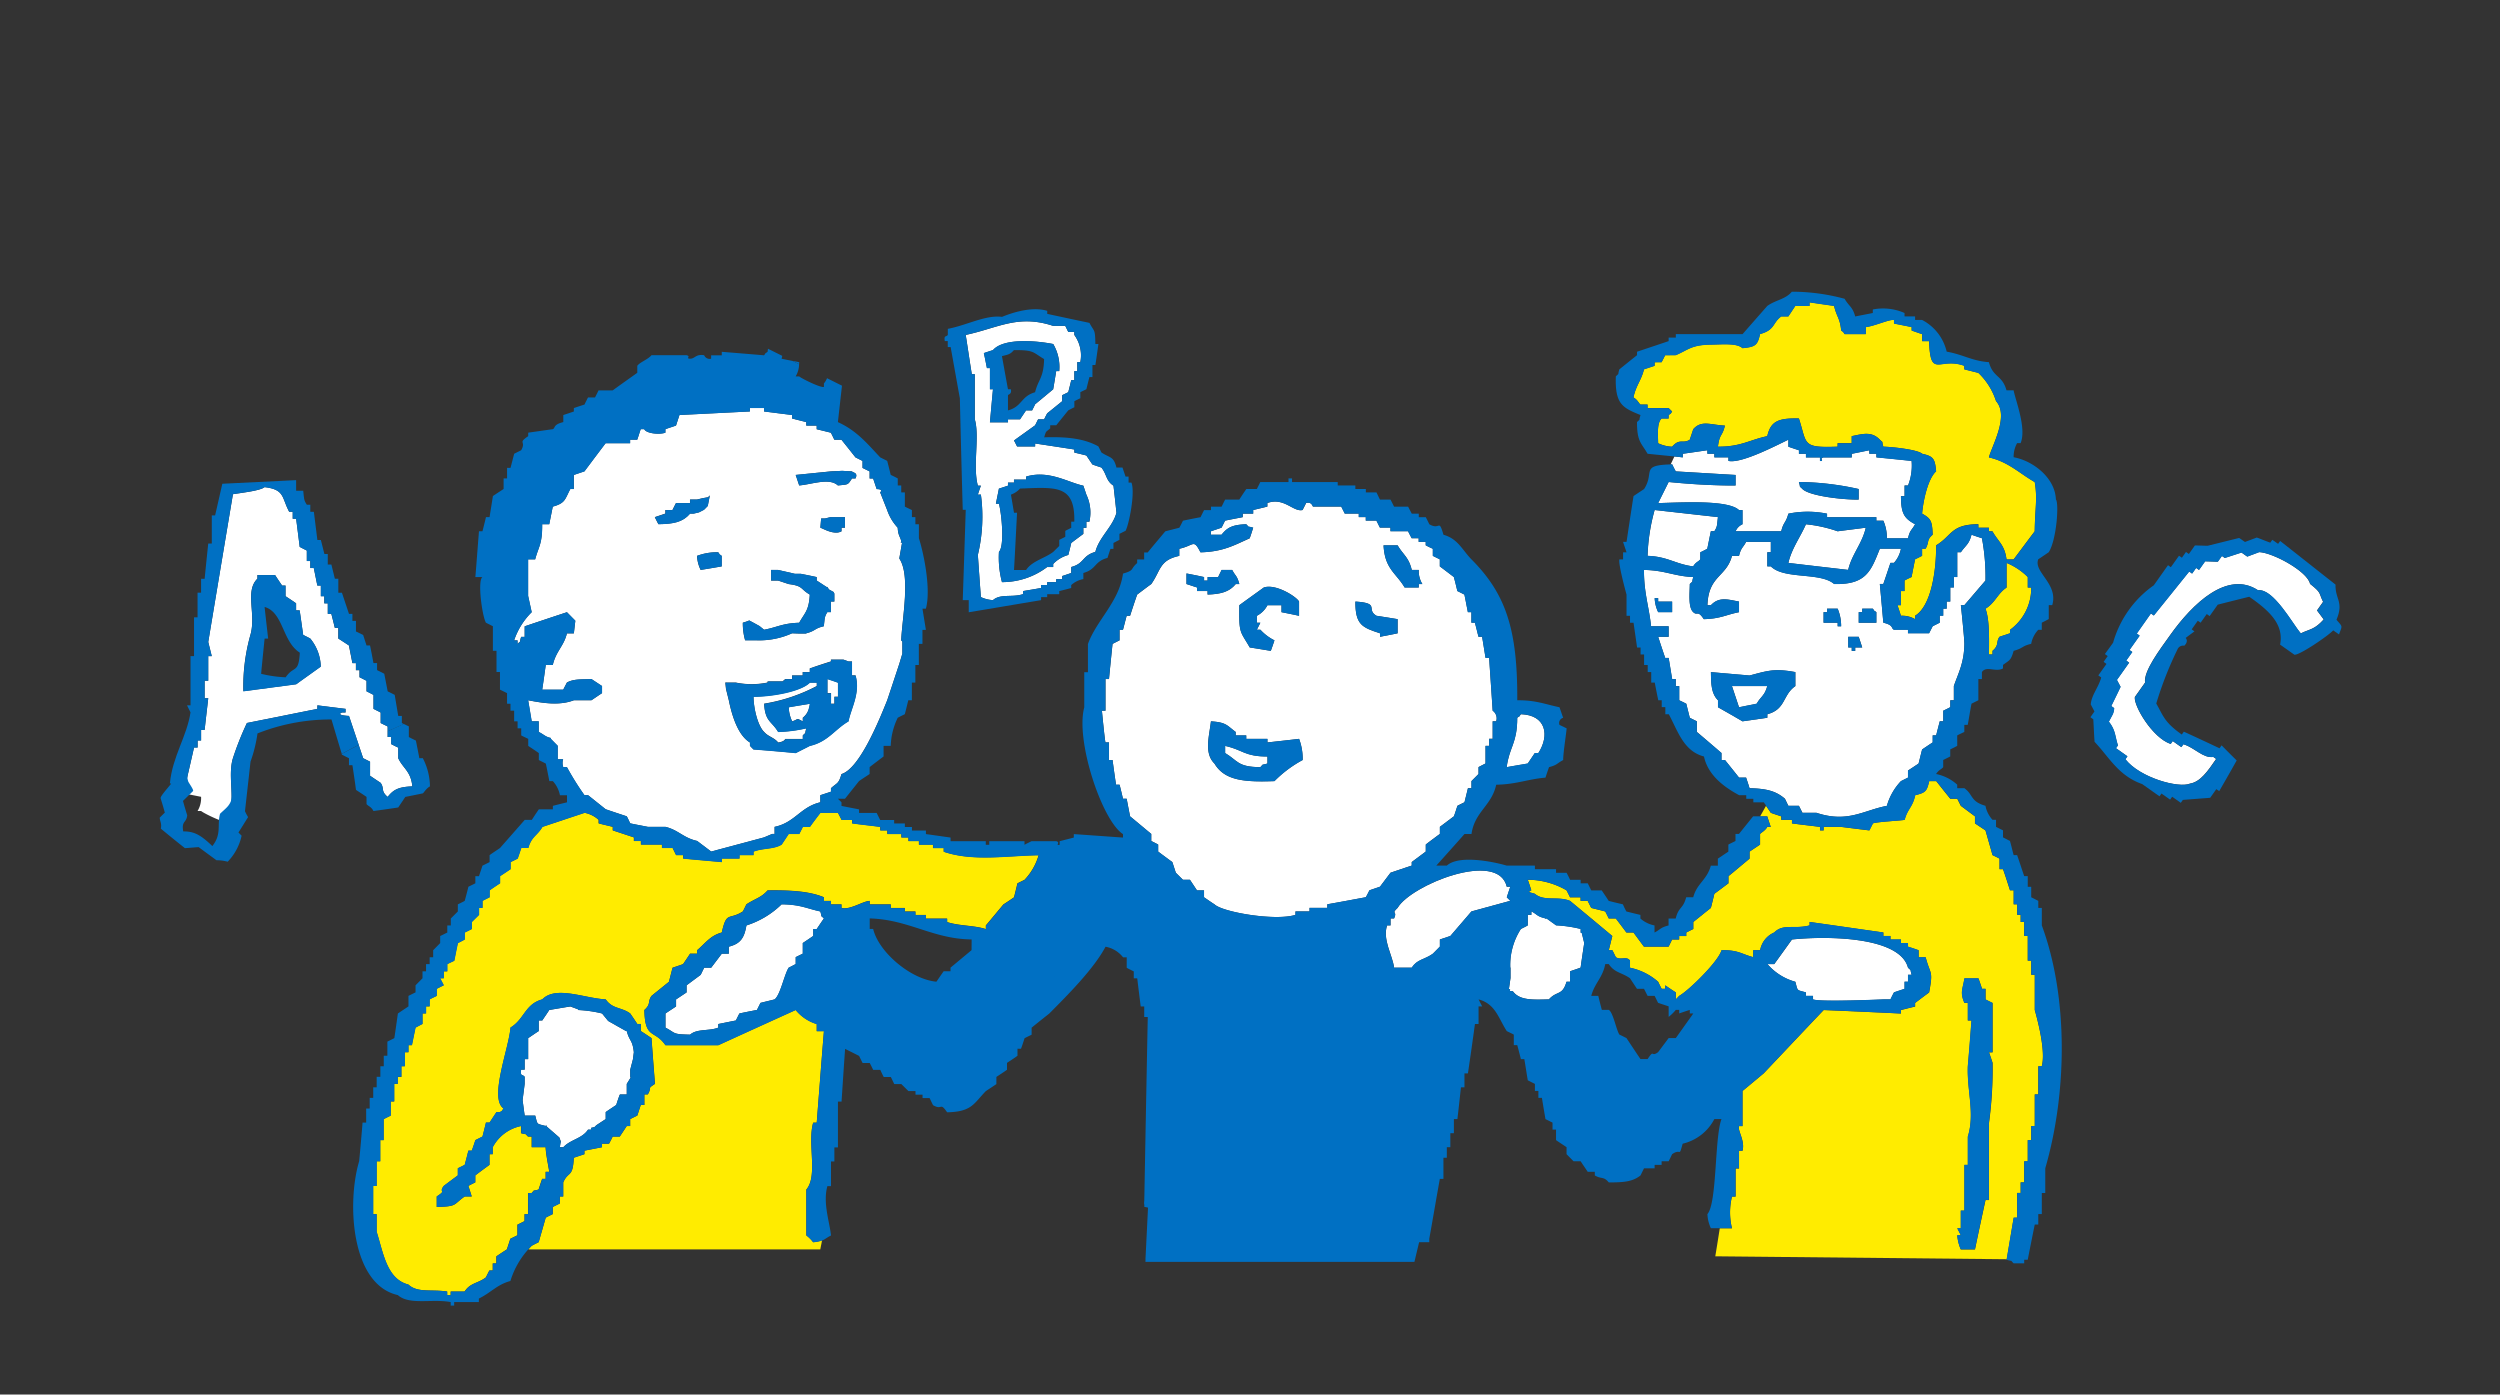
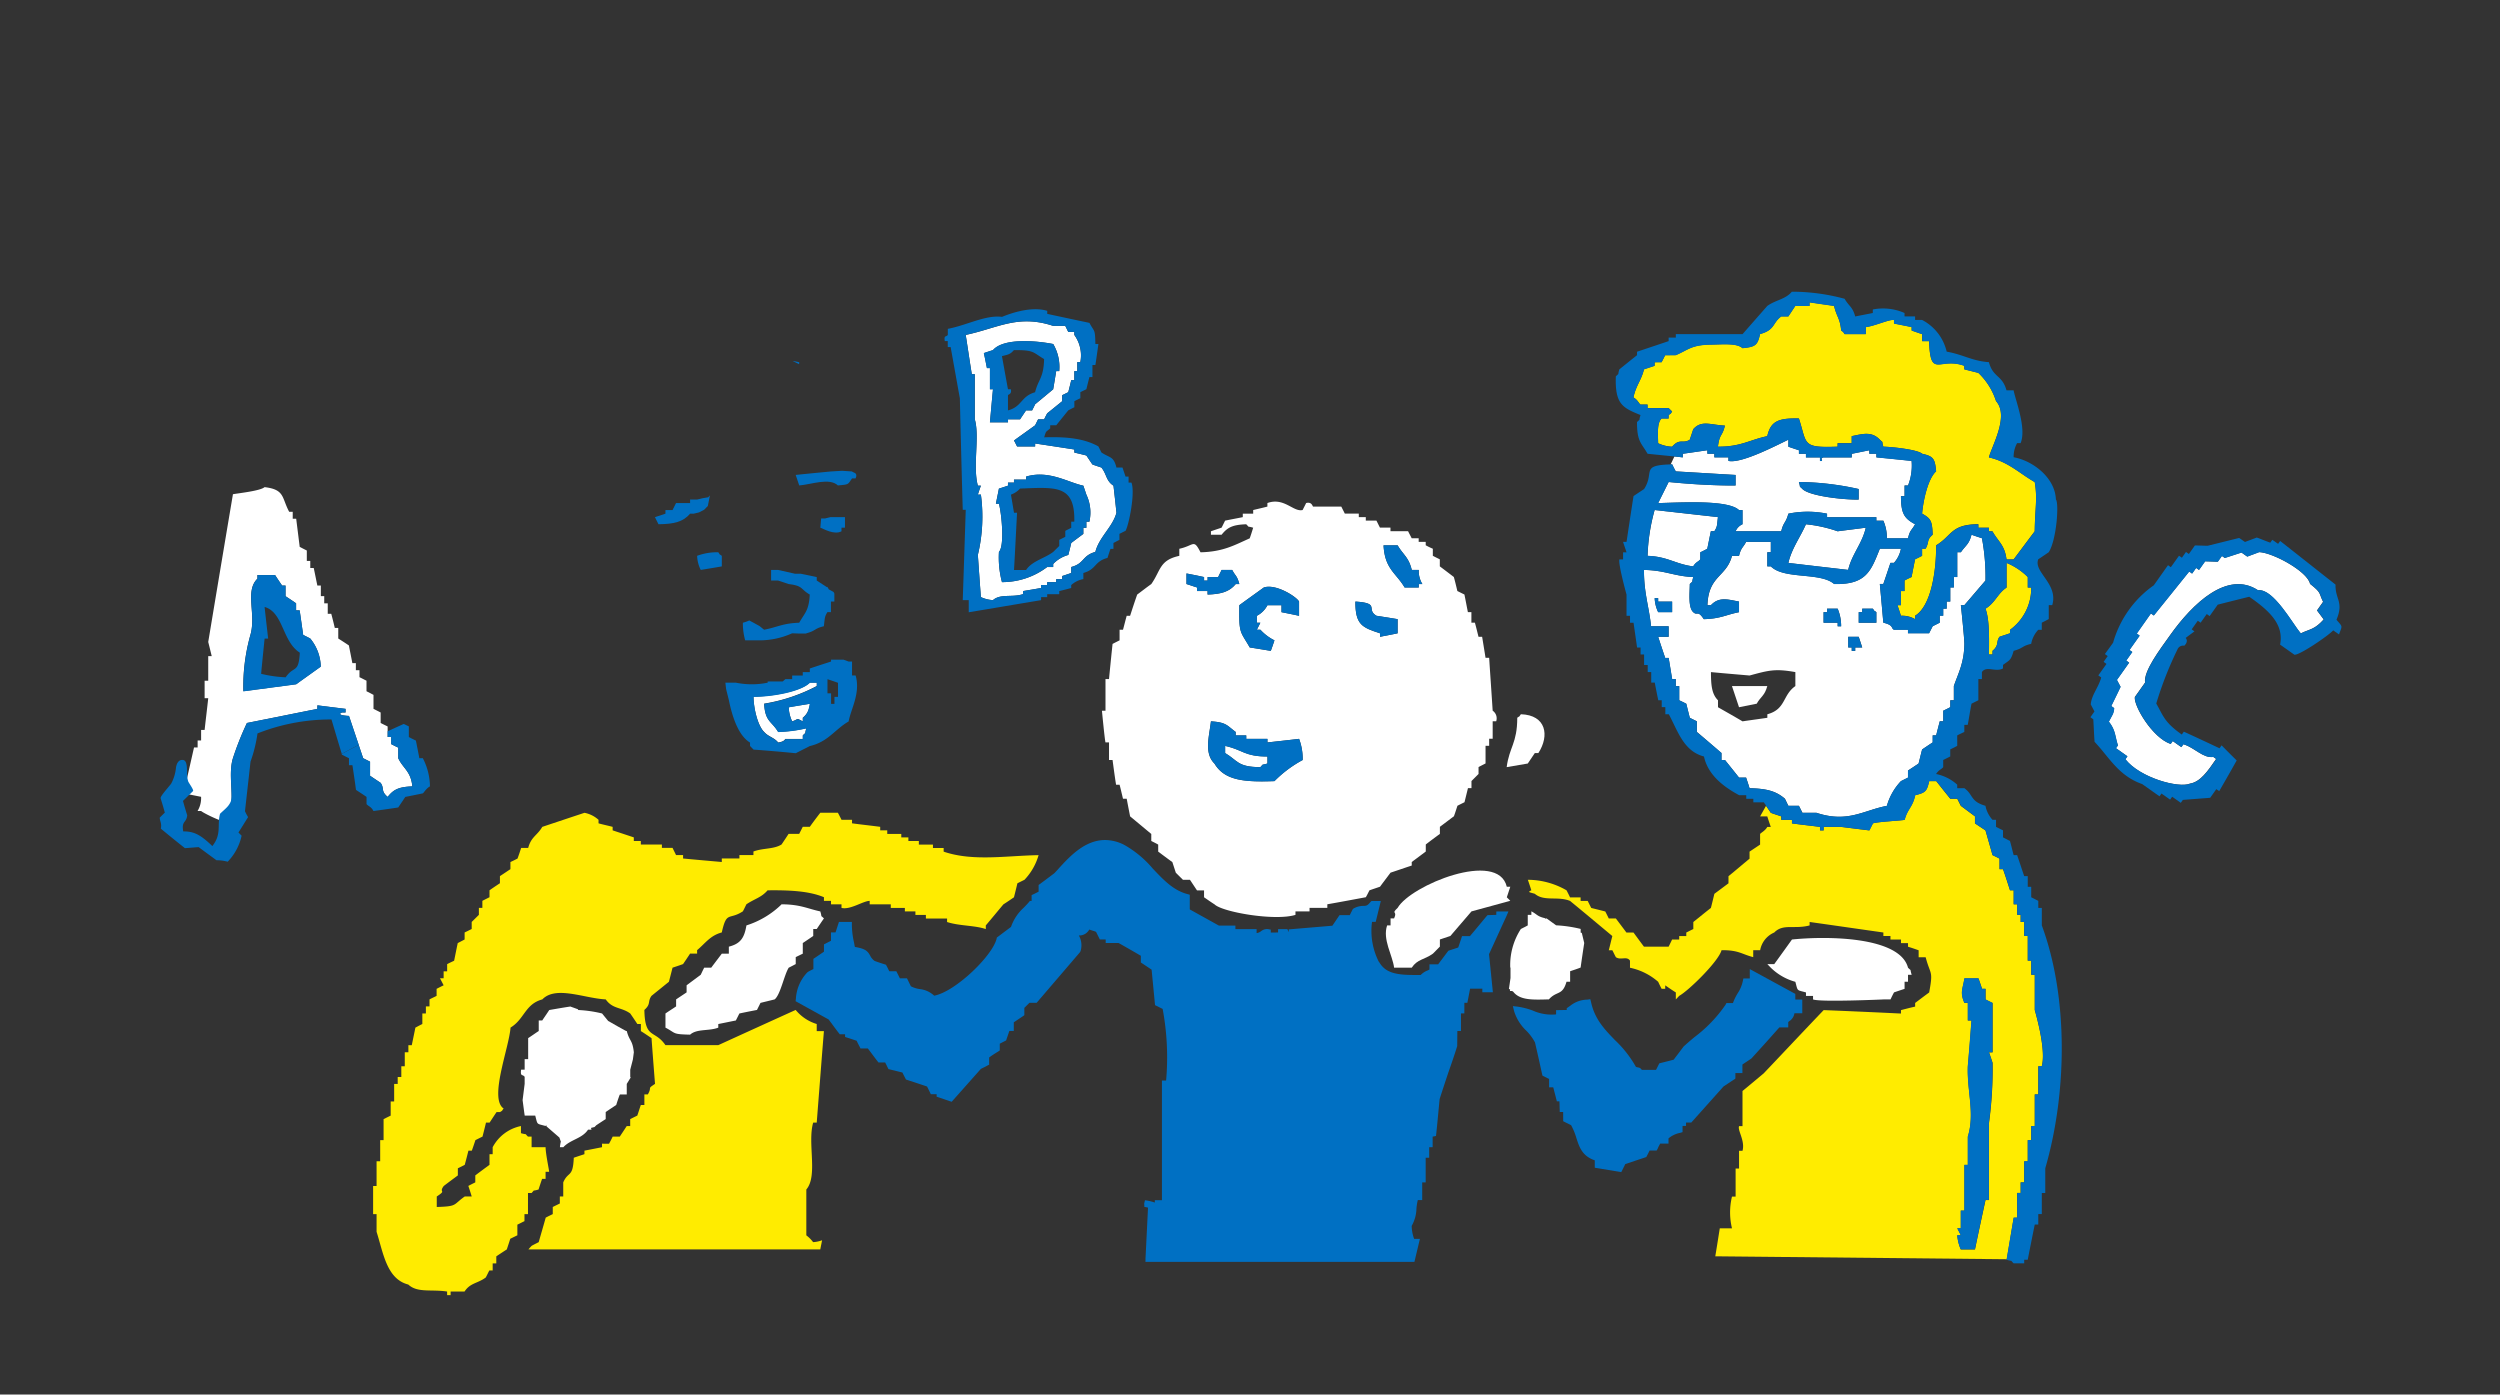
<svg xmlns="http://www.w3.org/2000/svg" width="346" height="193" viewBox="0 0 346 193">
  <rect x="0" y="0" width="346" height="193" fill="#333333" stroke="none" />
  <defs>
    <clipPath id="clip-path">
      <rect id="Rectangle_1390" data-name="Rectangle 1390" width="346" height="193" transform="translate(467 1394)" fill="#f4f4f4" />
    </clipPath>
  </defs>
  <g id="Mask_Group_98" data-name="Mask Group 98" transform="translate(-467 -1394)" clip-path="url(#clip-path)">
    <g id="icon-2-1-8" transform="translate(489.103 1434.371)">
      <path id="Path_5011" data-name="Path 5011" d="M342.627,820.323c.283,1.807.549,3.625.842,5.43h.414V832c.7,2.429-.308,6.455.422,9.182h.42c-.147.412-.285.82-.42,1.24h.42a22.654,22.654,0,0,1-.42,8.345c.135,1.942.273,3.892.42,5.836a4.442,4.442,0,0,0,1.671.42c1.061-.921,2.652-.332,4.161-.828v-.424c.824-.139,1.669-.273,2.5-.43v-.406h.844v-.4h1.246v-.42h.83v-.428c.426-.131.842-.279,1.25-.42v-.826c1.852-.491,1.484-1.572,3.337-2.089.523-2.051,2.412-3.472,2.919-5.42-.125-1.252-.269-2.507-.41-3.747-1.049-.686-.911-1.55-1.667-2.517-.424-.127-.842-.269-1.248-.418-.285-.418-.559-.826-.836-1.24-.563-.143-1.12-.282-1.667-.4v-.432c-1.8-.286-3.613-.559-5.426-.83v.408h-2.5c-.147-.28-.271-.555-.426-.824.985-.712,1.946-1.393,2.921-2.1.143-.277.273-.557.414-.83h.836c.137-.289.277-.559.424-.83.7-.553,1.383-1.12,2.075-1.677v-.842c.289-.125.567-.274.842-.406.137-.569.285-1.11.408-1.671h.428v-1.248h.41V824.08h.422a4.83,4.83,0,0,0-.832-3.757v-.416h-.836c-.145-.281-.275-.555-.416-.836h-1.67c-4.875-1.622-7.646.306-12.1,1.252m8.341,20.021v-.408c3.152-.955,5.832.812,7.937,1.252.135.412.273.82.414,1.24a5.74,5.74,0,0,1,.418,3.743h-.418v.848h-.411v.84c-.557.41-1.128.832-1.681,1.251-.123.551-.271,1.116-.408,1.663a4.586,4.586,0,0,0-2.089,1.248v.424h-.83a10.356,10.356,0,0,1-6.26,2.089,13.159,13.159,0,0,1-.42-4.178c.83-.911.338-5.462,0-6.672H346.8c.131-.7.279-1.387.416-2.083.42-.137.842-.279,1.255-.412v-.426h.83v-.418Zm4.6-15.012h-.424c-.127.83-.271,1.663-.416,2.511l-2.5,2.075c-.123.277-.269.551-.418.844h-.84c-.271.414-.559.828-.828,1.244h-1.665v.414h-2.5c.137-1.526.275-3.06.426-4.576h-.426v-2.93h-.412c-.141-.688-.271-1.385-.428-2.077.428-.143.84-.283,1.265-.414,1.462-1.691,5.955-1.311,8.333-.842a6.347,6.347,0,0,1,.84,3.755" transform="translate(-231.072 -814.338)" fill="#fff" />
      <path id="Path_5012" data-name="Path 5012" d="M436.112,850.289l.392.273-.84,1.186.4.29-1.691,2.388c.177.318.338.641.509.959-.434.883-.848,1.781-1.287,2.656l.408.291c-.08.816-.233.866-.74,1.872.961,1.218.832,2.006,1.258,3.283l-.279.386L435.831,865l-.281.4c2,2.575,7.394,4.045,8.946,3.377,1.423-.229,2.449-1.7,3.621-3.41l-.4-.282c-1.393.223-2.577-1.287-4.139-1.755l-.287.4-1.188-.842-.283.4c-2.549-.852-5.137-5.315-4.958-6.488l1.421-2.006c-.243-1.56,2.063-4.588,3.426-6.508,3.235-4.562,8.011-9.021,12.2-6.268,2.127-.277,4.817,4.7,5.919,5.969,1.271-.617,1.9-.507,3.174-1.93-.312-.424-.617-.83-.925-1.244l.842-1.194c-.645-1.293-.165-1.18-1.807-2.487-.356-1.717-5.116-4.31-7.046-4.393-.549.225-1.1.4-1.642.621l-.8-.563c-.772.255-1.532.5-2.312.752l-.4-.279-.573.8c-.585-.028-1.166-.05-1.753-.058l-.846,1.194-.4-.285-.557.79-.4-.289q-2.45,3.056-4.9,6.089l-.4-.287-1.97,2.786.4.289" transform="translate(-163.513 -800.7)" fill="#fff" />
      <path id="Path_5013" data-name="Path 5013" d="M407.86,839.886c2.75.33,5.516.649,8.273.967.491-2.149,1.928-3.609,2.441-5.844-1.3.175-2.6.326-3.9.5a18.783,18.783,0,0,0-4.387-.971c-.784,1.807-1.982,3.349-2.427,5.354" transform="translate(-182.45 -802.348)" fill="#fff" />
      <path id="Path_5014" data-name="Path 5014" d="M396.694,839.752c2.768.084,3.9,1.154,6.331,1.453.316-.6.78-.682.967-.985v-.951c.332-.165.651-.334.969-.5.165-.824.33-1.632.49-2.433h.487c.45-.684.344-.844.5-1.95-2.927-.334-5.836-.659-8.763-.985a26.552,26.552,0,0,0-.977,6.345" transform="translate(-190.772 -803.186)" fill="#fff" />
      <path id="Path_5015" data-name="Path 5015" d="M428.7,839.033a5.956,5.956,0,0,1,.489,2.443h2.929c.265-1.2.509-1.078.971-1.956-1.506-.8-1.952-1.492-1.952-3.894h.5V834.16h.483a7.312,7.312,0,0,0,.482-3.4c-1.618-.167-3.241-.334-4.865-.491v-.5h-.985v-.481c-.82.157-1.62.334-2.425.49v.5h-3.9c-.679.129.2.569-.5.492v-.492h-1.938v-.5h-.973v-.49c-.491-.157-.967-.322-1.458-.485v-.975c-1.357.619-6.467,3.351-8.3,2.935v-.492h-1.948v-.5h-.959v-.486c-1.146.157-2.282.334-3.41.49v.5c-.39-.046-.78-.083-1.154-.131l-.529,1.114h-.022c.086,0,.141-.018.231-.018.159.332.326.667.5.967,2.744.171,5.517.338,8.277.5v1.458c-3.293.024-6.618-.233-9.266-.482-.48.973-.975,1.948-1.451,2.919,3.15-.07,9.662-.486,11.184.967h.486v1.956a1.872,1.872,0,0,0-.953.979h6.317c.32-1.333.647-1.12.989-2.435a13.34,13.34,0,0,1,5.346,0v.486h6.829v.484m-2.443-2.921c-2.117.038-6.8-.485-7.782-1.46-.561-.569-.2-.01-.491-.973a39.473,39.473,0,0,1,8.273.973Z" transform="translate(-190.146 -807.345)" fill="#fff" />
      <path id="Path_5016" data-name="Path 5016" d="M416.4,872.884h1.458c.159.316.324.637.491.969h1.95c4.3,1.429,6.443-.332,9.73-.969a8.223,8.223,0,0,1,1.948-3.42c.322-.159.655-.318.973-.485V868c.505-.328.987-.649,1.47-.971.165-.649.318-1.3.486-1.946.485-.326.965-.657,1.464-.971v-.981h.478c.167-.641.33-1.293.5-1.946h.482v-1.466c.318-.155.651-.314.975-.485v-.963h.485v-1.968c.637-1.817,1.435-3.239,1.46-5.836,0-.78-.482-5.354-.482-5.354h.482c.979-1.142,1.944-2.276,2.925-3.412a28.878,28.878,0,0,0-.49-5.844c-.491-.169-.967-.328-1.456-.5-.316,1.339-.826,1.492-1.46,2.427h-.5v3.428h-.479v1.439H438.8v1.954h-.5v.989h-.476v.967h-.482v.971c-.332.169-.657.328-.977.491-.171.324-.332.647-.5.973h-2.921v-.5h-1.938c-.438-.2.014-.607-1.472-.967-.149-1.781-.316-3.568-.482-5.352h.482c.342-.969.659-1.956.995-2.923h.482a4.079,4.079,0,0,0,.965-1.962h-2.919c-1.216,3.008-1.829,5.01-6.331,4.885-1.9-1.667-6.926-.591-8.761-2.443h-.483v-1.954h.483V836.35h-3.42c-.456.872-.681.746-.985,1.948h-.971c-.788,2.955-3.245,2.686-3.392,6.817h.48c1.128-1.2,2.362-.79,3.88-.5v1.468c-1.783.35-2.563.911-4.867.965-.885-1.323-.858-.414-1.451-.965-.722-.651-.507-2.541-.486-3.892.559-.563.2-.01.486-.969-2.7-.119-3.86-.931-6.831-.987-.022,3.116.7,5.108.985,7.8h2.429v1.458h-1.451q.475,1.469.971,2.919h.48c.165.977.326,1.96.479,2.925h.509v.971h.474v1.968c.332.155.651.3.979.485.155.649.32,1.293.489,1.938.322.171.645.32.981.491v1.468c1.122.955,2.262,1.932,3.4,2.923v.963h.483c.651.812,1.309,1.626,1.942,2.433h.985c.167.485.332.983.48,1.468,2.336.058,3.639.38,4.9,1.458.151.314.3.647.476.979m9.732-26.8h.486V845.6h1.468c.414.541-.06.072.489.479v1.46h-2.443Zm-1.45,3.41h1.45c.167.485.33.979.486,1.476h-.969v.476h-.484v-.476h-.483Zm-3.414-3.41h.48V845.6h1.468a5.946,5.946,0,0,1,.48,2.431h-.48v-.492h-1.948Zm-20.961,0h-1.93a4.918,4.918,0,0,1-.487-1.948h.487v.48h1.93Zm13.177,14.127v.491c-1.142.171-2.288.32-3.436.492-1.118-.665-2.252-1.3-3.394-1.952v-.963c-.881-.87-.969-2.149-.975-3.9,1.777.169,3.582.32,5.348.472,2.646-.716,3.52-.975,6.335-.472v1.936c-1.8,1.246-1.285,3.2-3.88,3.9" transform="translate(-190.986 -801.728)" fill="#fff" />
      <path id="Path_5017" data-name="Path 5017" d="M329.065,851.2c1.039-.348.452-.507,1.474,0v-.5a2.653,2.653,0,0,0,.979-1.928c-.979.155-1.956.306-2.927.478a4.974,4.974,0,0,0,.474,1.952" transform="translate(-241.535 -791.737)" fill="#fff" />
-       <path id="Path_5018" data-name="Path 5018" d="M332.155,850.218h.468v-.969h.491V847.3c-.491-.173-.959-.324-1.456-.5v1.948h.5" transform="translate(-239.247 -793.198)" fill="#fff" />
      <path id="Path_5019" data-name="Path 5019" d="M379.524,875.428c.8-1.2,1.745-1.084,2.929-1.938l.967-.977v-.987c.491-.155.965-.316,1.451-.485.989-1.132,1.956-2.27,2.921-3.4,1.791-.491,3.581-.987,5.372-1.466l-.483-.485c.159-.5.316-.967.483-1.46h-.483c-1.214-5.151-13.316-.207-15.107,2.921-.981.925.03.346-.491,1.456h-.489v.967h-.476c-.665,1.95.758,4.156.965,5.852" transform="translate(-206.243 -781.874)" fill="#fff" />
      <path id="Path_5020" data-name="Path 5020" d="M404.364,850.293c.81-.159,1.618-.334,2.447-.489.583-1.041,1.094-1.065,1.466-2.441h-4.893c.338.977.665,1.968.979,2.931" transform="translate(-185.785 -792.784)" fill="#fff" />
      <path id="Path_5021" data-name="Path 5021" d="M389.419,854.971h.491c1.574-2.437,1.074-5.263-2.423-5.372-.424.565.062.074-.5.482,0,3.548-1.1,4.045-1.464,6.839.985-.171,1.966-.34,2.921-.5.344-.5.655-.979.977-1.453" transform="translate(-199.101 -791.119)" fill="#fff" />
      <path id="Path_5022" data-name="Path 5022" d="M422.247,875.84h.995c.149-.322.31-.647.482-.969.486-.167.965-.326,1.462-.492V873.4h.476v-.965h.505c-.293-.981.04-.426-.505-.981-1.136-4.332-11.242-4.405-16.06-3.9-.816,1.138-1.634,2.28-2.455,3.406h-.953l.483.5a7.8,7.8,0,0,0,3.394,1.946c.366,1.361.147,1.094,1.47,1.472v.483h.977v.486c1.013.392,9.732,0,9.732,0" transform="translate(-183.696 -777.895)" fill="#fff" />
      <path id="Path_5023" data-name="Path 5023" d="M329.207,855.375c.921-.127.965-.487.977-.487h2.439v-.5c.549-.555.185,0,.491-.983a19.8,19.8,0,0,1-3.908.505c-.911-1.542-1.8-1.4-1.938-3.91a23.753,23.753,0,0,0,7.286-2.441v-.478H333.6c-1.252,1.242-5.227,1.934-7.8,1.95.008,1.677.623,4.071,1.47,4.875.6.682,1.339.738,1.938,1.458" transform="translate(-243.618 -792.987)" fill="#fff" />
      <path id="Path_5024" data-name="Path 5024" d="M388.806,865.234v.474h-.5v1.458c-.316.185-.639.332-.955.5a9.177,9.177,0,0,0-1.468,5.34h.036v1.443l-.221,1.524.169.046c-.119.476.211,0,.5.416.953,1.114,2.714,1.027,4.865.969,1.1-1.228,1.876-.471,2.439-2.441h.5V873.51c.484-.165.967-.32,1.451-.507.159-1.136.324-2.26.5-3.4l-.334-1.393-.185-.062.026-.012v-.482a18.2,18.2,0,0,0-3.4-.5l-1.333-.967a1.028,1.028,0,0,1-.157.088.251.251,0,0,1,.028-.088c-1.194-.271-1.078-.505-1.952-.965" transform="translate(-198.968 -779.462)" fill="#fff" />
      <path id="Path_5025" data-name="Path 5025" d="M399.965,824.251c-.169.32-.332.655-.5.969H398.5v.49c-.491.163-.977.324-1.47.482-.36,1.528-1.1,2.211-1.462,3.9.563.293.764.846.977.983h.979v.482h2.915l.486.482c-.4.553.068.074-.486.487v.48h-.975c-.655.639-.489,2.123-.476,3.42a4.977,4.977,0,0,0,1.936.486c1.07-1.232,1.456-.346,2.445-.975.157-.485.322-.967.486-1.452,1.134-1.293,2.41-.583,4.377-.5-.376,1.572-.728,1.047-.967,2.921,3.136.024,4.377-.941,6.831-1.461.472-2.141,1.647-2.5,4.377-2.445,1.172,3.572.35,4.085,5.356,3.906v-.485h1.95v-.975c1.546-.306,2.744-.7,3.894.485.563.557.2,0,.482.975,1.2.024,4.751.4,5.366.975,1.564.362,1.779.667,1.942,2.425-1.1.985-1.777,3.948-1.942,5.862,1.22.7,1.393.995,1.464,2.917-.887.766-.434.965-.979,1.94h-.485v.979c-.32.171-.647.33-.977.489-.157.824-.326,1.626-.474,2.447-.332.153-.664.314-.981.484v1.456h-.5v1.96h-.479c.167.478.324.965.479,1.464a3.557,3.557,0,0,1,1.952.466v-.466c2.2-1.325,2.949-6.116,2.919-9.75,2.223-1.331,2.012-2.9,5.846-2.923v.486h1.462v.5h.491c.77,1.411,1.691,1.854,1.948,3.89h.981c.967-1.281,1.934-2.6,2.919-3.89.028-3.078.408-4.489,0-6.821-2.034-1.138-3.657-2.811-6.339-3.408.388-1.56,2.843-5.72.983-7.8a9.34,9.34,0,0,0-2.445-3.9c-.635-.157-1.287-.32-1.944-.5v-.482c-3.45-1.262-4.69,1.9-4.875-3.412h-.965v-.971c-.486-.153-.977-.33-1.451-.5v-.477c-.824-.163-1.634-.33-2.443-.485v-.491c-.621-.131-2.7.85-3.9.977v.971h-2.931c-.406-.549.058-.074-.478-.5-.159-1.717-.649-1.92-.979-3.4q-1.7-.245-3.4-.5v.5h-1.973c-.324.486-.647.961-.961,1.453h-.989c-1.244.909-.8,1.846-2.925,2.439-.346,1.57-.649,1.773-2.439,1.96-.774-.742-2.843-.515-4.369-.5-2.692.028-3.148.732-4.861,1.462" transform="translate(-191.607 -815.458)" fill="#ffec00" />
      <path id="Path_5026" data-name="Path 5026" d="M363.195,853.1c1.783,1.053,1.707,1.932,4.875,1.946.547-.559,0-.2.979-.5v-.973c-3.142.012-3.418-.939-5.854-1.464" transform="translate(-215.741 -789.246)" fill="#fff" />
      <path id="Path_5027" data-name="Path 5027" d="M426.411,837.6v3.408c-1.234.8-1.6,2.149-2.921,2.919.565,1.512.5,4.115.482,6.339h.491v-.5c.957-.808.444-1.246.971-1.946.485-.167.977-.318,1.451-.485v-.48a7.136,7.136,0,0,0,2.935-5.852h-.479v-1.454a9.067,9.067,0,0,0-2.929-1.952" transform="translate(-170.802 -800.061)" fill="#ffec00" />
      <path id="Path_5028" data-name="Path 5028" d="M369.007,888.47c1.055,1.067,8.349,2.344,11.206,1.461v-.484h1.948v-.482h2.461v-.5c1.769-.308,3.566-.649,5.33-.977.185-.318.34-.637.5-.955.491-.173.973-.33,1.462-.5.487-.661.981-1.313,1.456-1.944.981-.322,1.952-.661,2.935-.985v-.491c.647-.474,1.293-.963,1.944-1.451v-.975c.645-.5,1.3-.987,1.952-1.464v-.979c.651-.486,1.287-.975,1.942-1.459.179-.487.332-.977.487-1.456.332-.171.659-.332.977-.49.165-.661.32-1.3.479-1.948h.486v-.983l.979-.979v-.957c.324-.171.657-.34.969-.5v-2.443h.5v-.977h.487v-2.413h.485a1.282,1.282,0,0,0-.486-1.466c-.155-2.439-.33-4.881-.487-7.324h-.5c-.153-.961-.312-1.928-.472-2.907h-.5c-.167-.651-.32-1.3-.5-1.95h-.485v-1.461h-.486c-.159-.8-.314-1.632-.479-2.439-.318-.153-.645-.318-.977-.482-.155-.647-.308-1.3-.487-1.94-.655-.5-1.293-.987-1.942-1.474v-.973c-.32-.159-.649-.318-.967-.489v-.979c-.34-.139-.659-.3-.985-.477v-.476h-.973v-.491H396.3c-.163-.328-.35-.667-.5-.977h-2.439v-.5h-1.456c-.169-.324-.318-.637-.489-.973h-1.47v-.477h-.969v-.486h-1.932c-.167-.33-.332-.659-.491-.975h-3.9c-.086-.016-.157-.7-.965-.492-.159.33-.332.661-.486.967-1.277.316-2.559-1.8-4.875-.967v.492c-.647.169-1.305.316-1.968.476v.5h-1.439v.485c-.814.167-1.638.314-2.445.484-.173.336-.316.649-.49.973-.482.161-.983.326-1.472.5v.482h1.472c.824-1.039,1.546-1.385,3.408-1.453.561.549,0,.187.965.478-.153.5-.3.975-.479,1.47-2.109.935-3.663,1.86-6.809,1.932-.977-1.906-.854-.939-2.933-.488v.979c-2.774.6-2.543,2.006-3.88,3.906-.665.47-1.3.971-1.952,1.453-.344.971-.661,1.952-.981,2.939h-.47c-.179.633-.338,1.293-.511,1.928h-.475v1.472c-.334.159-.669.334-.971.49q-.257,2.438-.491,4.865h-.487v4.387h-.491s.386,4.065.491,4.377h.487V868.5h.491c.155,1.142.3,2.27.485,3.416h.486c.173.641.316,1.309.475,1.944h.511c.153.808.312,1.628.47,2.435.981.808,1.948,1.622,2.933,2.437v.971c.312.159.643.318.957.5v.975c.653.487,1.309.977,1.96,1.451.163.491.318.983.482,1.476l.979.967h.971c.328.49.645.977.977,1.47h.977v.955c.486.328.957.669,1.447.977m25.344-49.687c.742,1.285,1.548,1.648,1.954,3.407h.971a3.436,3.436,0,0,0,.5,1.956h-.5v.47h-1.954c-1.188-2.016-2.748-2.553-2.921-5.832Zm-2.927,9.75c.977.147,1.946.31,2.927.466v1.96c-.814.167-1.618.318-2.437.485v-.485c-2.427-.8-3.426-1.146-3.41-4.393,3.518.227,1.4,1.067,2.921,1.968M381.2,868.5a16.51,16.51,0,0,0-3.9,2.919c-3.993.137-6.872-.012-8.3-2.429-1.468-1.433-.722-3.781-.489-5.844,2.137.131,2.217.577,3.428,1.468v.478H373.4v.477h2.933v.492c1.456-.157,2.917-.316,4.377-.492a7.772,7.772,0,0,1,.5,2.931m-5.364-23.885c1.691-.547,4.568,1.325,4.867,1.954v1.968c-.8-.175-1.62-.342-2.435-.5v-.965h-1.945a3.4,3.4,0,0,1-1.468,1.464v.961h.49c-.165.328-.326.649-.49.967h.49a6.607,6.607,0,0,0,1.95,1.472c-.159.49-.33.987-.511,1.456-.953-.155-1.928-.326-2.907-.47-1.339-2.332-1.506-1.845-1.441-5.852,1.12-.824,2.254-1.628,3.394-2.457m-9.252.5v-.5c-.486-.145-.977-.318-1.46-.47v-1.464c.812.161,1.624.314,2.437.5v.484h.486v-.484h1.462c.151-.334.322-.655.481-.987h1.457c.464.883.68.772.995,1.956h-.5c-.873,1.049-2,1.393-3.9,1.453v-.482Z" transform="translate(-223.023 -803.683)" fill="#fff" />
      <path id="Path_5029" data-name="Path 5029" d="M355.575,915.887v-6.339c1.632-1.912.129-6.393.949-9.258h.491c.332-4.234.653-8.446.995-12.664h-.995v-.983a6.023,6.023,0,0,1-2.915-1.95q-5.351,2.426-10.713,4.875h-7.31c-1.5-2.2-2.839-.764-2.917-4.875.953-.84.41-1.128.985-1.944.8-.655,1.616-1.3,2.415-1.956.167-.651.334-1.285.5-1.946.48-.159.967-.32,1.456-.5.32-.469.651-.953.971-1.448h.973v-.48c1.122-.931,1.813-2.029,3.414-2.447.678-3.03.983-1.663,2.919-2.923.173-.318.32-.637.491-.977,1.128-.758,2.077-.937,2.931-1.932,2.885-.032,5.7.07,7.8.955v.5h.977v.48h1.452v.5c1.212.3,3-.969,3.9-.975v.479h2.919v.5h1.95v.481h1.46v.484h1.451v.5h2.931v.484c1.749.561,3.78.442,5.358.975V873c.814-.959,1.616-1.942,2.439-2.919.486-.308.983-.649,1.462-.977.157-.637.322-1.285.474-1.936.338-.173.671-.332.983-.49a8.228,8.228,0,0,0,1.948-3.406c-4.439.07-9.1.9-13.139-.487v-.5H373.1v-.474h-1.952v-.5H369.7v-.5h-.983v-.477h-1.942v-.5H365.8v-.483c-1.287-.171-2.6-.306-3.9-.486v-.489h-1.456c-.161-.324-.322-.647-.5-.971H357.51c-.5.647-.995,1.293-1.452,1.946h-.979c-.153.326-.33.649-.491.979H353.12c-.308.477-.639.971-.971,1.464-1.076.679-2.587.474-3.894.975v.487h-1.94v.479h-2.439v.484c-1.791-.157-3.568-.314-5.358-.484v-.479h-.977c-.155-.338-.326-.655-.48-.989h-1.474V861.8h-2.915v-.487H331.7v-.5c-.981-.328-1.948-.645-2.931-.973v-.484c-.649-.171-1.3-.306-1.952-.485v-.489a4.04,4.04,0,0,0-1.944-.971q-2.931.97-5.842,1.946c-.7,1.208-1.54,1.359-1.95,2.917h-.975c-.161.5-.322.989-.5,1.468-.326.169-.641.326-.983.483v.983c-.475.316-.955.641-1.454.967v.983c-.48.316-.983.651-1.443.981v.955c-.322.163-.655.328-.987.5v.975h-.482v.965l-.995.983v.975c-.3.149-.631.318-.979.482v.969c-.3.167-.635.334-.953.5-.175.808-.332,1.634-.5,2.443-.332.155-.665.31-.965.47v.995h-.487v.961h-.5c.161.322.334.643.5.973-.336.161-.657.324-.973.49v.975c-.322.163-.667.318-.981.485v.969h-.5v.981h-.491v1.458c-.332.159-.651.334-.963.5-.163.8-.332,1.616-.5,2.431H300.5v.979H300v1.94h-.478v1.484h-.5v.959h-.491v2.425h-.482v1.96c-.318.155-.649.318-.981.482v2.911h-.47v2.927h-.5v3.416h-.479v3.9h.479v2.443c.919,2.869,1.381,6.536,4.391,7.3,1.262,1.184,3.184.629,5.372.967v.5h.483v-.5h1.928c.8-1.224,1.791-1.094,2.935-1.944.181-.322.328-.657.5-.975h.46v-.975h.5V918.8c.479-.326.979-.651,1.458-.965.159-.5.332-1,.476-1.472.342-.159.657-.326.983-.477v-1.476c.332-.149.651-.328.983-.484v-.973h.486V910.03h.5c.529-.559,0-.181.965-.486.155-.491.316-.983.486-1.468h.484V907.1h.487c.03-.155-.468-2.4-.487-3.408h-1.934v-1.464h-.5c-.563-.555,0-.193-.975-.479v-.987a5.72,5.72,0,0,0-3.914,2.931v.967h-.438v1.474c-.655.477-1.317.967-1.966,1.462v.965c-.318.155-.643.316-.963.491.167.492.32.977.47,1.461H308.3c-1.657,1.158-.953,1.367-3.872,1.453v-1.453c1.46-.965.2-.436.973-1.461.645-.491,1.3-.977,1.946-1.456v-.985c.318-.157.649-.316.953-.477.177-.647.348-1.313.509-1.964h.47c.175-.477.334-.963.5-1.461.322-.151.649-.33.979-.482.167-.645.332-1.3.484-1.942h.5c.318-.487.631-.969.963-1.454h.48c.581-.386.054.034.5-.491-2.049-1.375.728-8.3.955-11.206,1.938-1.174,2-3.251,4.4-3.9,1.868-1.934,5.82-.141,8.771,0,.967,1.369,2.137,1.043,3.394,1.95.332.477.663.967.983,1.458h.489v.983c.49.3.967.635,1.474.969.151,2.107.316,4.218.483,6.335-1.178.774-.34.32-.995,1.458h-.478v1.461h-.49c-.179.5-.316.985-.489,1.47-.32.155-.651.318-.983.481v.963h-.478c-.324.5-.649.987-.967,1.466h-.983c-.145.33-.322.651-.5.979H327.3v.485c-.806.159-1.622.324-2.435.477v.49c-.5.161-.965.318-1.474.491-.117,2.819-.764,1.809-1.458,3.41v1.952h-.472v.969c-.338.169-.667.328-.979.484v.985c-.326.161-.649.314-.975.49-.316,1.136-.653,2.26-.969,3.392-.332.169-.665.336-.965.5a5.508,5.508,0,0,0-.452.5h40.385l.249-1.258a4.281,4.281,0,0,1-1.24.257,4.9,4.9,0,0,0-.949-.949" transform="translate(-266.083 -785.29)" fill="#ffec00" />
      <path id="Path_5030" data-name="Path 5030" d="M425.1,874.016v-.777l-6.3-3.43V871.1h-.889l-.076.372a4.848,4.848,0,0,1-.7,1.665,6.976,6.976,0,0,0-.665,1.369h-.9l-.127.241a19.211,19.211,0,0,1-4.268,4.453c-.537.44-1.037.867-1.54,1.331-.374.5-.734.983-1.11,1.468l-.259.346c-.609.163-1.184.31-1.791.456l-.2.056-.45.9h-1.954c-.046-.04-.084-.074-.088-.1a.632.632,0,0,0-.438-.237,1.921,1.921,0,0,1-.3-.073,15.6,15.6,0,0,0-2.875-3.681c-1.448-1.492-2.819-2.9-3.341-5.287l-.1-.406-.422.062a3.871,3.871,0,0,0-2.362.852l-.48.334v.243l-1.474.026v.587a6.336,6.336,0,0,1-3.207-.523,10.266,10.266,0,0,0-2.121-.549l-.651-.074.151.635a6.257,6.257,0,0,0,1.685,2.746,7,7,0,0,1,1.224,1.643c.334,1.452.667,2.931.981,4.383l.058.221.913.452v1.16h.575l.5,1.942h.358l.04,1.469h.472l.006,1.281,1.094.549a8.576,8.576,0,0,1,.728,1.769c.4,1.241.8,2.5,2.549,3.094V897.3l3.667.607.559-1.118,2.724-.909.179-.06.094-.175c.121-.237.243-.476.362-.722h.977l.147-.273a4.848,4.848,0,0,1,.285-.579l.048-.114h1.162v-.716a3.529,3.529,0,0,1,1.612-.77l.332-.1v-.858h.483v-.468h.724l4.471-5,1.634-1.078v-.768h.975v-1.184c.4-.273.832-.553,1.242-.832L421,880c.629-.7,1.258-1.411,1.89-2.121h1.232v-.742a2.172,2.172,0,0,1,.249-.191,1.591,1.591,0,0,0,.609-1.023h1.084V874.02" transform="translate(-198.732 -776.056)" fill="#0070c3" />
      <path id="Path_5031" data-name="Path 5031" d="M356.762,888.733v.055l.024-.284" transform="translate(-220.535 -762.119)" fill="#0070c3" />
      <path id="Path_5032" data-name="Path 5032" d="M426.112,869.927l-1.206.036-.149.161c-.754.905-1.512,1.827-2.294,2.75h-1.094l-.521,1.566c-.4.141-.824.271-1.24.41l-.131.044-1.413,1.878h-1.2v.716a1.846,1.846,0,0,1-.372.179,2.607,2.607,0,0,0-.84.579h-1.043c-2.668,0-3.91-.454-4.676-1.735l-.084-.1a9.451,9.451,0,0,1-.937-5.519h.513l.706-2.885h-1.293l-.157.157c-.4.492-.553.505-.9.521a2.753,2.753,0,0,0-1.387.344l-.127.072-.434.86h-1.415l-.995,1.468-6.039.509v.36a.2.2,0,0,1-.054-.1l-.135-.3H395.91v.466l-1.011.012v-.408l-.382-.07-.179-.008a1.37,1.37,0,0,0-.8.31,1.268,1.268,0,0,1-.6.253V871.9h-2.933v-.485h-2.28l-4.037-2.243v-2.029l-.35-.1c-1.936-.513-3.315-1.984-4.765-3.516a14.532,14.532,0,0,0-3.924-3.269,5.84,5.84,0,0,0-2.678-.689c-2.786,0-4.849,2.231-6.351,3.862-.263.3-.507.569-.708.762-.412.306-.822.617-1.238.927l-.905.673v.925c-.183.086-.354.185-.545.275l-.424.2V868h-.239l-.129.157c-.245.292-.491.543-.754.808a6.324,6.324,0,0,0-1.729,2.628l-1.962,1.476-.032.157c-.577,2.38-5.71,7.334-8.637,7.887a3.452,3.452,0,0,0-2-.913,3.871,3.871,0,0,1-1.23-.39c-.088-.2-.2-.406-.3-.621l-.237-.478h-.981l-.489-.975h-.967l-.022-.036c-.125-.223-.225-.466-.362-.7l-.076-.167-.2-.064c-.458-.141-.913-.3-1.371-.46a1.924,1.924,0,0,1-.633-.746c-.332-.617-.663-.961-2.109-1.194-.042-.187-.072-.362-.1-.537a11.305,11.305,0,0,1-.316-2.467v-.458h-1.791l-.1.312c-.129.386-.243.766-.374,1.138h-.627v1.156l-.971.5v1.009l-1.462.995v1.411c-.233.113-.464.229-.722.368l-.129.1a5.75,5.75,0,0,0-1.574,3.655l-.042.324,4.576,2.533c.472.625.927,1.259,1.4,1.872l.141.171h.734v.374l1.6.523c.119.267.265.549.408.808l.125.259h1.015c.448.585.881,1.18,1.327,1.755l.147.183h.925l.454.919,1.932.475c.137.275.263.529.4.79l.09.179,2.923.967.523,1.063h.8v.35l.32.1c.482.167.983.338,1.456.5l.306.1,4.043-4.551.072-.04c.273-.133.561-.261.824-.42l.249-.127v-.995c.414-.3.818-.561,1.262-.83l.207-.139v-.939l.877-.448.45-1.313h.615v-1.2l.287-.185c.32-.219.647-.436.963-.647l.209-.147V882.8l.7-.7h1l5.977-6.976.1-.159a2.767,2.767,0,0,0-.233-2.189,1.531,1.531,0,0,0,1.439-.818c.239.084.47.155.7.227l.239.086.527,1.057h.81v.49h1.779c1.035.581,2.059,1.17,3.084,1.769v.927l1.492.995.474,4.913,1.055.523a36.556,36.556,0,0,1,.479,9.913h-.579v16.557h-.983v.33a6.515,6.515,0,0,0-1.363-.318l-.044.466-.016-.477-.036.454.016-.454h0l-.056.935v-.054l.024-.284v.06l-.024.279.092-.458-.036.458a2.876,2.876,0,0,1,.5.094c-.2,4.111-.344,7-.344,7l-.012.508h37.226l.76-3.184h-.8a5.507,5.507,0,0,1-.338-1.8,5.021,5.021,0,0,0,.655-2.3,6.944,6.944,0,0,1,.193-1.272h.609v-2.441h.479v-3.42h.487v-1.453h.478V900.62l.464-.09.048-.432c.167-1.592.308-3.184.456-4.682.348-1.094.772-2.368,1.194-3.641.45-1.279.9-2.579,1.236-3.675l.022-2.1h.5V883.56h.47V882.1h.412l.382-1.956h1.691v.5h1.462l-.533-5.279c.8-1.737,1.592-3.488,2.4-5.239l.288-.669h-1.681M377.446,909.89" transform="translate(-241.128 -783.681)" fill="#0070c3" />
      <path id="Path_5033" data-name="Path 5033" d="M334.891,864.67a12.236,12.236,0,0,1-4.867,2.919c-.289,1.705-.8,2.529-2.435,2.941v.973h-.975c-.487.643-.979,1.283-1.464,1.938h-.973c-.175.33-.324.661-.479.981-.651.483-1.3.965-1.956,1.456v.981c-.485.322-.975.647-1.451.969v.969c-.491.336-.995.647-1.474.981v1.96c1.518.79.881.913,3.41.971.953-.85,2.615-.467,3.9-.971v-.5c.806-.159,1.63-.332,2.431-.491.167-.322.324-.641.489-.967.806-.175,1.626-.334,2.435-.492.165-.324.318-.643.489-.977.651-.163,1.3-.314,1.952-.481.8-.623,1.327-3.406,1.95-4.387.326-.159.639-.33.971-.5v-.965c.32-.161.647-.314.977-.478v-1.47c.491-.326.979-.659,1.447-.979v-.965h.485c.332-.5.653-.975.995-1.466-.565-.551-.211,0-.5-.965-1.84-.4-2.738-.965-5.362-.987" transform="translate(-248.82 -779.884)" fill="#fff" />
      <path id="Path_5034" data-name="Path 5034" d="M282.552,876.411h.482c.231.247,3.022,1.624,3.424,1.457v-.476c1.592-1.876.137-5.571.975-8.287a42.232,42.232,0,0,1,1.936-4.875c3.259-.647,6.49-1.293,9.75-1.954v-.487c1.3.165,2.587.328,3.9.487v.5h-.5c-.923.4.975.476.975.476q.973,2.922,1.964,5.85c.32.157.633.32.955.485v1.942c.482.33.983.656,1.47.995.557.828-.028,1.094.967,1.936.816-1.039,1.546-1.387,3.41-1.458-.2-2.117-1.285-2.471-1.944-3.9v-1.472c-.342-.145-.659-.306-.971-.476v-.983h-.5v-1.462c-.318-.155-.651-.314-.967-.482v-1.451c-.33-.173-.659-.334-.989-.5v-1.94l-.969-.5v-1.459c-.322-.153-.639-.33-.973-.487v-.965h-.5v-.981h-.486c-.149-.806-.322-1.63-.478-2.445-.478-.324-.975-.645-1.472-.961v-1.46h-.478c-.157-.665-.316-1.311-.49-1.956h-.487v-1.45h-.486v-.995H299.6v-1.47h-.482c-.167-.79-.322-1.592-.5-2.425h-.48v-.979h-.479v-1.443c-.34-.171-.659-.334-.983-.5l-.487-3.9h-.48V835h-.491c-1.054-1.972-.587-3.084-3.406-3.412-.587.517-3.52.828-4.377.979q-1.719,10.207-3.42,20.451c.165.647.322,1.3.483,1.958h-.483v3.406h-.5V860.8h.5c-.155,1.464-.342,2.937-.5,4.391h-.485v1.461h-.482v.969h-.5c-.479,2.115-.953,4.23-1.452,6.335.8.165,1.624.334,2.429.491a3.412,3.412,0,0,1-.482,1.952m7.308-24.365c.83-2.885-.812-6.047.971-7.778v-.507h2.441c.32.507.653.987.973,1.454h.474v1.474c.5.332.989.655,1.468.989v.969h.487c.165,1.128.324,2.276.486,3.4.332.171.663.334.977.5a6.368,6.368,0,0,1,1.46,3.88c-1.14.82-2.28,1.63-3.41,2.447l-7.306.971a26.336,26.336,0,0,1,.979-7.8" transform="translate(-277.299 -804.539)" fill="#fff" />
      <path id="Path_5035" data-name="Path 5035" d="M307.585,885.727l.221,1.669.07.476h1.458c.354,1.331.129,1.076,1.46,1.445.014-.062.014-.107.028-.163l.088.223,1.765,1.53.2.559a5.95,5.95,0,0,0-.125.782h.472c.975-1.076,2.6-1.178,3.418-2.429h.48c-.016-.08-.052-.169-.072-.243l.49-.123.247-.249c.438-.29.866-.573,1.3-.85v-.975c.474-.328.967-.653,1.456-.977.147-.474.3-.929.476-1.4l.052-.058H322v-1.458l.541-.881-.058-.1v-.987l.368-1.427.129-.983c-.187-1.751-.6-1.486-.981-2.945H321.9l-1.031-.571-1.445-.824-.842-1.031a17.034,17.034,0,0,0-3.289-.478l-.06-.109-1.041-.376c-.979.147-1.95.318-2.917.485-.312.478-.647.955-.971,1.445h-.485v1.458c-.491.32-.965.665-1.464.985v2.909h-.486v1.461h-.49c-.131,1.007.2.587.49.987v.979" transform="translate(-257.36 -773.843)" fill="#fff" />
      <path id="Path_5036" data-name="Path 5036" d="M454.918,915.318V911.9h.483v-1.459h.491V907.52h.49v-2.933h.479v-1.948h.491v-4.377h.489v-3.9h.482c.575-2.089-.591-6.435-.971-7.78v-4.875h-.491v-1.96h-.479v-3.41h-.49v-1.94H455.4v-.983h-.483v-1.461h-.484v-1.944h-.507c-.318-.969-.619-1.952-.965-2.919h-.485v-1.457c-.312-.173-.645-.334-.971-.489-.318-1.144-.651-2.282-.973-3.422-.489-.32-.981-.655-1.456-.969v-.973l-1.962-1.456c-.155-.316-.33-.665-.487-.979h-.965c-.657-.81-1.309-1.624-1.942-2.441h-.983c-.334,1.433-.535,1.6-1.942,1.95-.346,1.652-1.063,1.876-1.462,3.412-.567.107-3.886.267-4.389.488-.163.314-.32.649-.5.969q-1.928-.236-3.9-.484h-2.416v.484h-.5v-.484c-1.309-.171-2.593-.306-3.88-.485v-.488h-1.48v-.485c-.485-.163-.975-.314-1.445-.487-.332-.489-.665-.969-.987-1.466.115.165.217.326.322.5q-.382.681-.816,1.456h.995c.151.485.318.973.483,1.458h-.483c-.287.535-.9.812-.995.979v1.464c-.476.318-.959.643-1.46.975v.977c-.979.8-1.932,1.628-2.915,2.424v.983c-.657.488-1.293.969-1.954,1.455-.155.655-.312,1.3-.48,1.954-.816.635-1.62,1.3-2.433,1.948v.975c-.34.149-.651.33-.975.482v.484h-.979v.485h-.985c-.153.334-.314.649-.479.987h-3.414c-.491-.653-.965-1.3-1.447-1.956h-.979c-.478-.649-.979-1.3-1.46-1.948H398.4c-.157-.32-.318-.647-.482-.965-.661-.175-1.305-.328-1.944-.491-.167-.32-.33-.653-.489-.969h-.983v-.492h-1.458c-.157-.33-.316-.649-.49-.979a10.782,10.782,0,0,0-5.356-1.458c.173.489.332.977.485,1.458-.633.286-.153.271.487.486,1.293,1.1,3.2.282,4.875.985,1.952,1.6,3.9,3.233,5.848,4.857-.171.659-.322,1.309-.491,1.964h.491c.161.309.316.649.489.963.7.468,1.506-.2,1.954.482v.979a8.609,8.609,0,0,1,3.9,1.946c.153.332.316.665.476.965h.5v-.474c.479.332.959.665,1.468.981v.969l.474-.5c1.319-.734,5.448-4.775,5.852-6.317,2.388-.018,2.77.549,4.385.963v-.963h.959a3.309,3.309,0,0,1,1.95-2.447c1.24-1.266,2.742-.416,4.895-.981v-.476c3.4.476,6.8.975,10.209,1.456v.484h.981v.485h1.456v.5h.973v.5c.505.151.987.322,1.47.492v.963h.971c.669,2.541,1.066,1.741.487,4.875-.657.476-1.293.969-1.942,1.451v.505c-.655.147-1.305.318-1.96.486v.477q-5.357-.263-10.7-.477c-2.774,2.9-5.535,5.848-8.3,8.755-.969.81-1.954,1.638-2.933,2.441v4.865h-.478c-.231.579.864,2.051.478,3.408h-.478v2.459h-.476v3.88h-.5a9.262,9.262,0,0,0,0,4.391h-1.691c-.362,2.318-.621,3.874-.621,3.874l40.342.408c.31-1.916.639-3.826.961-5.746m-3.42-13.155v10.714h-.482c-.49,2.266-.981,4.536-1.456,6.835h-1.962a5.879,5.879,0,0,1-.487-1.966h.487c-.155-.332-.33-.637-.487-.963h.487v-2.447h.5v-6.323h.472v-3.906c1-3.237-.123-6.222,0-9.744.185-2.117.348-4.212.507-6.335h-.507v-2.435h-.472c-.649-1.492-.221-1.908,0-3.4h1.944c.169.482.348.973.491,1.447h.49v1.476c.322.167.655.33.973.482v6.841h-.491c.173.485.332.949.491,1.453a55.106,55.106,0,0,1-.491,8.281" transform="translate(-197.848 -787.165)" fill="#ffec00" />
-       <path id="Path_5037" data-name="Path 5037" d="M316.553,878.9h.485l2.443,1.95c.967.336,1.944.651,2.917.977.173.316.324.653.478.973.824.179,1.638.328,2.439.485h2.439c1.791.434,2.469,1.522,4.383,1.95l1.95,1.469c2.435-.657,4.875-1.3,7.318-1.962l1.124-.478h.332v-.977c2.819-.591,3.574-2.756,6.329-3.4v-.981c.485-.163.977-.318,1.468-.484v-.484c.85-.78,1.066-.571,1.458-1.962,2.523-.756,5.255-7.541,6.329-10.209l.49-1.46,1.194-3.615.416-1.383v-1.685l-.171-.155h.012c.111-2.957,1.319-8.966-.257-11.315v-.07l.368-2.1-.2-.107a.585.585,0,0,0,.086-.034c-.012-.571-.446-.8-.482-1.962a6.723,6.723,0,0,1-1.46-2.441l-.887-2.244-.086-.2c.462-.5-.434-.446-.474-.468-.175-.5-.332-.973-.491-1.464h-.491v-.985c-.342-.159-.655-.306-.977-.473v-.967c-.34-.167-.665-.334-.983-.492-.639-.826-1.293-1.632-1.94-2.443h-.985c-.151-.33-.316-.655-.474-.967-.659-.173-1.315-.326-1.968-.485v-.5h-1.441v-.488c-.651-.161-1.3-.322-1.966-.5v-.484c-1.293-.157-2.6-.328-3.88-.488v-.49h-1.958v.49c-3.245.159-6.508.33-9.744.488-.159.479-.322.977-.475,1.464-.491.165-.983.318-1.474.5v.485c-.9.313-2.7.076-2.925-.485h-.5c-.161.485-.3.967-.476,1.453h-.983v.489h-3.394c-.985,1.305-1.964,2.6-2.929,3.886-.5.171-.965.338-1.462.5v1.95h-.491c-.766,1.461-.677,1.954-2.429,2.44-.155.8-.326,1.626-.487,2.43h-.983c.03,2.78-.5,3.074-.971,4.869h-.971v5.05l.487,2.258a10.091,10.091,0,0,0-2.427,3.9h.475v.5c.551-.561.2,0,.5-.979h.489v-1.458c1.95-.665,3.894-1.305,5.85-1.952l1.162,1.186-.2,1.739h-.965c-.434,1.791-1.518,2.463-1.956,4.377h-.975c-.159,1.152-.316,2.288-.5,3.426h2.921c.155-.342.346-.669.505-.995.9-.513,2.02-.422,3.392-.486l1.47.971v.983c-.491.316-.971.649-1.47.985h-2.427c-2.028.776-4.32.384-6.333,0,.171.963.332,1.932.487,2.915h.981v1.468c.8.408.9.667,1.669.842v.113l.953.965v1.86h.754a1.815,1.815,0,0,0,.018,1.088h.505a38.39,38.39,0,0,0,2.427,3.886m34.119-44.822,1.552-.064,1.363.064c.145.227.877.143.483.985h-.483c-.6.939-.491.818-1.95.969-1.194-1.11-3.667-.131-5.356,0-.165-.477-.316-.969-.486-1.454,1.63-.161,3.241-.328,4.875-.5m-.09,6.347H352.6v1.456h-.479v.5c-1.013.561-2.487-.354-2.927-.5l.109-1.279h.547Zm-.4-4.365v-.028a.2.2,0,0,0,.056,0Zm-10.79,18.661v.01l.623.334.78.43.625.507c1.8-.332,2.553-.9,4.863-.967.756-1.373,1.345-1.643,1.47-3.9-1.351-.776-.877-1.194-2.927-1.452l-1.468-.486h-.967v-1.47h.967l2.348.545h.8c.742.131,1.47.284,2.2.442v.484c.5.322.985.651,1.476.955,0-.028.012-.078.012-.1l.175.358.661.362.117.223V852.1h-.476v1.468h-.5c-.428.7-.342.854-.491,1.952-1.331.3-1.11.639-2.425.973l-.012.034h-1l-.953-.034a10.975,10.975,0,0,1-4.853.971h-1.641a8.619,8.619,0,0,1-.32-2.435,8.944,8.944,0,0,0,.907-.314m-1.882,8.594a11.051,11.051,0,0,0,4.4,0v-.147l.261-.018h1.823l.372-.32h.937v-.5h1.474v-.472h.979v-.5c.953-.328,1.938-.665,2.921-.965v-.253h1.729l.7.253h.491v1.93h.484c.7,2.441-.639,4.582-.975,6.347-1.89,1.094-2.833,2.829-5.344,3.4l-1.956.995c-1.95-.175-3.89-.35-5.848-.5l-.487-.5V871.6c-1.669-.995-2.5-3.747-2.925-5.842l-.392-1.566-.09-.887Zm-1.952-17.527v1.453c-.971.169-1.938.336-2.909.488a4.974,4.974,0,0,1-.5-1.94,7.672,7.672,0,0,1,2.927-.5c.418.565-.068.08.479.5m-7.79-5.85v-.5h.983c.153-.318.324-.637.491-.967h1.938v-.486h.973l.758-.183.764-.135.249-.257-.289,1.462-.523.533-.706.358-.728.169h-.5c-.953,1.144-2.24,1.449-4.377,1.46-.169-.328-.346-.656-.491-.971.491-.163.975-.334,1.456-.49" transform="translate(-257.761 -809.218)" fill="#fff" />
      <line id="Line_135" data-name="Line 135" transform="translate(51.049 132.548)" fill="#fff" />
      <path id="Path_5038" data-name="Path 5038" d="M425.184,892.817c-.008.034-.026.066-.026.078,0-.012.018-.044.026-.078" transform="translate(-169.557 -758.905)" fill="#fff" />
      <path id="Path_5039" data-name="Path 5039" d="M331.207,834.147l-.109,1.279c.442.149,1.914,1.049,2.927.5v-.5h.479V833.97h-2.028l-.722.177" transform="translate(-239.664 -802.766)" fill="#0070c3" />
      <path id="Path_5040" data-name="Path 5040" d="M296.067,851.226a6.35,6.35,0,0,0-1.46-3.88c-.314-.179-.645-.326-.977-.5-.161-1.122-.32-2.274-.486-3.4h-.5v-.969c-.47-.34-.961-.665-1.458-.983v-1.476h-.474c-.326-.474-.653-.961-.973-1.454H287.3v.5c-1.779,1.751-.137,4.909-.977,7.792a26.688,26.688,0,0,0-.969,7.8c2.443-.326,4.883-.649,7.3-.971,1.14-.818,2.28-1.628,3.42-2.447m-4.875,1.472a16.962,16.962,0,0,1-3.394-.484c.149-1.628.318-3.251.48-4.869h.491c-.163-1.46-.336-2.931-.491-4.385,2.624.76,2.423,4.775,4.875,6.329-.165,2.953-.816,1.727-1.956,3.408" transform="translate(-273.768 -799.342)" fill="#0070c3" />
      <path id="Path_5041" data-name="Path 5041" d="M341.394,821.885v.83h.4c.426,2.36.844,4.724,1.273,7.085q.179,7.7.4,15.433h.416c-.139,4.17-.271,8.339-.416,12.509h.83v1.677c3.355-.555,6.685-1.126,10.014-1.677v-.42h.844v-.408h1.669v-.424c.539-.139,1.1-.273,1.655-.43v-.406a3.361,3.361,0,0,1,1.681-.824v-.848c1.852-.513,1.474-1.592,3.339-2.083.133-.414.269-.832.412-1.254h.414v-.816c.285-.145.557-.3.83-.428v-.836c.284-.135.557-.284.84-.416.434-.7,1.373-5.205.822-6.679h-.4v-.826h-.418c-.141-.424-.283-.836-.42-1.252h-.84c-.386-1.592-.913-1.309-2.077-2.089-.137-.283-.277-.561-.424-.842-1.956-1.094-4.409-1.357-7.5-1.254.31-1.021.215-.663.836-1.248v-.418h.834c.553-.69,1.118-1.393,1.671-2.073.285-.139.555-.292.836-.422v-.842c.269-.139.547-.269.832-.412v-.836c.273-.133.557-.271.836-.412.129-.559.277-1.114.418-1.677h.418V825.2h.406c.147-.963.286-1.938.418-2.911h-.418c-.04-2.175-.147-1.624-.824-2.923-1.96-.406-3.89-.826-5.838-1.244V817.7c-2.189-.665-5.044.332-6.26.836-2.256-.3-4.919,1.176-7.5,1.656v.84c-.225.328-.557-.01-.422.848m15.013-2.1h1.671c.141.281.271.555.416.84h.836v.412a4.83,4.83,0,0,1,.832,3.757h-.422v1.252h-.41v1.248h-.428c-.123.561-.261,1.1-.408,1.671-.275.131-.553.281-.842.42v.828c-.7.557-1.383,1.124-2.075,1.677-.147.271-.286.541-.424.83h-.836c-.141.273-.271.553-.414.83-.975.708-1.936,1.385-2.927,2.1.161.269.285.543.428.824h2.5v-.408c1.813.271,3.621.559,5.426.83v.42c.547.133,1.1.273,1.667.406.277.424.551.832.836,1.25.406.149.824.28,1.248.432.756.953.619,1.817,1.667,2.5.141,1.24.285,2.507.41,3.747-.507,1.948-2.4,3.369-2.919,5.42-1.852.517-1.484,1.6-3.337,2.089v.826c-.408.141-.824.289-1.25.42v.428H356.4v.42h-1.246v.4h-.844v.406c-.83.157-1.675.29-2.5.43v.424c-1.508.5-3.1-.094-4.161.828a4.389,4.389,0,0,1-1.671-.42c-.147-1.94-.285-3.894-.42-5.836a22.741,22.741,0,0,0,.42-8.345h-.424c.135-.42.273-.828.42-1.24h-.42c-.73-2.728.273-6.753-.422-9.183v-6.252h-.414c-.292-1.8-.559-3.623-.842-5.43,4.455-.953,7.229-2.873,12.1-1.252" transform="translate(-232.327 -815.052)" fill="#0070c3" />
      <path id="Path_5042" data-name="Path 5042" d="M331.658,831.479h.056c-.026,0-.044,0-.056-.024" transform="translate(-239.247 -804.64)" fill="#0070c3" />
      <path id="Path_5043" data-name="Path 5043" d="M433.817,851.717l.39.279-.567.8.4.284-1.132,1.592.4.281c-.354,1.367-1.365,2.451-1.445,3.747.171.314.336.625.509.959l-.561.8.4.282c.066,1.039.1,2.073.177,3.118,2.089,2.222,3.313,4.7,6.6,5.856l2.388,1.691.275-.386,1.194.842.281-.4,1.194.844.29-.408c1.255-.093,2.525-.191,3.78-.288l.848-1.2.4.279c.816-1.415,1.632-2.833,2.418-4.248-.7-.69-1.4-1.387-2.089-2.089l-.287.406q-2.471-1.173-4.938-2.3l-.279.4c-2.433-1.721-2.543-2.565-3.538-4.294a49.949,49.949,0,0,1,2.935-7.485.845.845,0,0,1,.947-.517c.661-.655.183-1.073.183-1.073.406-.306.812-.609,1.226-.913l-.386-.279.846-1.194.388.275.85-1.2.4.283,1.12-1.58c1.445-.37,2.911-.736,4.355-1.094,2.993,2.045,4.8,3.96,4.278,6.624l1.98,1.4c.675.1,4.618-2.573,5.372-3.373l.8.563c.462-1.293.539-.967-.35-2.032,1.049-2.479-.2-2.827-.131-4.863-2.553-2.01-5.1-4.029-7.666-6.039l-.284.4-.8-.565-.285.4c-.615-.221-1.232-.485-1.86-.712-.539.207-1.094.408-1.64.615l-.8-.559c-1.46.364-2.9.724-4.363,1.084-.579-.01-1.166-.036-1.767-.042l-.836,1.182-.4-.283-.561.8-.4-.282-1.132,1.592-.392-.277-1.966,2.778a14.535,14.535,0,0,0-5.635,7.951m5.249-4.049.4.286q2.441-3.023,4.9-6.089l.4.288.557-.79.4.285.846-1.194c.587.008,1.168.03,1.753.058l.573-.8.4.279c.78-.249,1.54-.5,2.31-.748l.8.563c.545-.223,1.094-.4,1.648-.625,1.93.083,6.689,2.676,7.046,4.393,1.642,1.311,1.162,1.194,1.807,2.487l-.842,1.194c.308.414.621.826.931,1.236-1.281,1.435-1.908,1.321-3.184,1.938-1.1-1.27-3.792-6.248-5.919-5.969-4.192-2.752-8.968,1.707-12.2,6.268-1.363,1.92-3.669,4.948-3.426,6.508l-1.421,2.006c-.179,1.174,2.41,5.637,4.958,6.488l.285-.406,1.194.846.283-.4c1.562.468,2.742,1.978,4.139,1.755l.4.282c-1.172,1.711-2.2,3.184-3.621,3.41-1.552.669-6.934-.8-8.946-3.377l.281-.4-1.592-1.126.279-.386c-.426-1.273-.3-2.061-1.258-3.283.507-1.007.665-1.061.738-1.868l-.41-.288c.444-.9.87-1.773,1.293-2.662-.171-.318-.332-.641-.509-.959l1.691-2.388-.4-.291.84-1.186-.392-.273,1.415-1.99-.4-.289Z" transform="translate(-164.603 -801.566)" fill="#0070c3" />
      <path id="Path_5044" data-name="Path 5044" d="M347.521,831.7h-.83v.424c-.414.141-.836.282-1.255.408-.131.708-.285,1.393-.416,2.107h.416c.338,1.194.83,5.748,0,6.659a13.213,13.213,0,0,0,.42,4.178,10.241,10.241,0,0,0,6.246-2.089h.844v-.424a4.5,4.5,0,0,1,2.089-1.248c.147-.547.286-1.106.408-1.655.553-.428,1.124-.85,1.667-1.27v-.83h.428v-.848h.418a5.8,5.8,0,0,0-.418-3.743c-.131-.412-.279-.84-.428-1.248-2.089-.424-4.775-2.2-7.911-1.256v.42h-1.675m8.347,5.826h-.428v.848c-.261.139-.553.278-.824.424v.826c-.289.149-.553.271-.832.422v.836l-.84.83c-1.194.9-2.935,1.254-3.749,2.5h-1.675c.155-2.632.279-5.285.422-7.923h-.422c-.143-.836-.275-1.664-.426-2.507a3.115,3.115,0,0,0,1.261-.84c4.974-.181,7.627-.551,7.511,4.582" transform="translate(-229.287 -805.281)" fill="#0070c3" />
      <path id="Path_5045" data-name="Path 5045" d="M344.9,823.743v2.933h.418c-.143,1.516-.271,3.054-.418,4.576h2.505v-.414h1.665c.285-.416.557-.83.84-1.243h.834c.143-.293.289-.563.412-.846.842-.686,1.673-1.385,2.5-2.073q.218-1.26.416-2.523h.412a6.2,6.2,0,0,0-.828-3.743c-2.388-.47-6.876-.854-8.341.842-.418.131-.834.271-1.258.414.157.7.286,1.393.424,2.077m3.745-2.487c2.865-.016,2.579.306,4.178,1.238-.07,2.652-.8,2.776-1.25,4.594-1.98.559-1.765,1.978-3.751,2.511V827.49c.024-.1.555-.123.4-.814h-.4c-.285-1.534-.557-3.066-.836-4.592.905-.207,1.176-.273,1.659-.832" transform="translate(-230.002 -813.171)" fill="#0070c3" />
      <path id="Path_5046" data-name="Path 5046" d="M334.989,832.321c1.458-.155,1.327-.034,1.95-.973h.491c.386-.842-.356-.766-.491-.965l-1.363-.09-1.546.09c-1.641.143-3.253.326-4.889.48.175.485.332.977.491,1.458,1.691-.135,4.166-1.114,5.356,0" transform="translate(-241.122 -805.506)" fill="#0070c3" />
      <path id="Path_5047" data-name="Path 5047" d="M326.917,847.9a11.065,11.065,0,0,0,4.853-.975l.953.034h1l.012-.034c1.315-.334,1.094-.669,2.425-.973.149-1.112.064-1.257.491-1.952h.491v-1.468h.474v-1.108l-.117-.223-.661-.362-.175-.358c0,.028-.012.07-.012.1l-1.476-.955v-.484c-.734-.157-1.462-.31-2.2-.458h-.8l-2.348-.529h-.967v1.47h.967l1.468.485c2.049.255,1.576.677,2.915,1.453-.113,2.256-.7,2.527-1.458,3.9-2.31.074-3.074.635-4.863.967l-.625-.507-.78-.43-.623-.334v-.02a5.339,5.339,0,0,1-.907.324,8.672,8.672,0,0,0,.32,2.439" transform="translate(-244.243 -799.648)" fill="#0070c3" />
      <path id="Path_5048" data-name="Path 5048" d="M425.637,880.769h.491v-6.831c-.318-.151-.651-.322-.973-.482v-1.476h-.489c-.143-.474-.322-.965-.491-1.446H422.23c-.221,1.492-.649,1.914,0,3.4h.472v2.435h.507c-.159,2.123-.322,4.218-.507,6.335-.123,3.528,1,6.506,0,9.744v3.906h-.472v6.321h-.5v2.447h-.487c.157.314.332.631.487.963h-.487a5.963,5.963,0,0,0,.487,1.966h1.962c.476-2.3.967-4.568,1.456-6.835h.482v-10.71a54.952,54.952,0,0,0,.491-8.281c-.159-.5-.318-.977-.491-1.46" transform="translate(-172.469 -775.513)" fill="#0070c3" />
-       <path id="Path_5049" data-name="Path 5049" d="M407.068,846.841c-1.771-.151-3.572-.31-5.356-.471.008,1.755.1,3.042.983,3.9v.963c1.142.651,2.276,1.287,3.394,1.952,1.14-.171,2.294-.32,3.436-.5v-.482c2.593-.7,2.079-2.654,3.88-3.9v-1.936c-2.831-.523-3.695-.231-6.341.472m.985,3.906c-.824.155-1.632.33-2.449.49-.306-.963-.633-1.954-.971-2.931h4.893c-.376,1.377-.883,1.4-1.472,2.441" transform="translate(-187.032 -793.725)" fill="#0070c3" />
      <path id="Path_5050" data-name="Path 5050" d="M411.14,841.224v.487h-.491v1.46H412.6v.5h.486a6.53,6.53,0,0,0-.485-2.445" transform="translate(-180.371 -797.359)" fill="#0070c3" />
      <path id="Path_5051" data-name="Path 5051" d="M300.815,850.358s-1.9-.074-.975-.485h.5v-.5c-1.293-.159-2.615-.322-3.9-.487v.487c-3.257.659-6.488,1.307-9.742,1.954a39.93,39.93,0,0,0-1.942,4.875c-.746,2.4.293,5.557-.543,7.561.69.342,1.377.686,2.065,1.037.3-2.706.609-5.414.905-8.11a19.516,19.516,0,0,0,.967-3.912,27.484,27.484,0,0,1,10.239-1.93c.472,1.58.941,3.172,1.427,4.763.778-.43,1.564-.85,2.352-1.244Z" transform="translate(-274.616 -791.643)" fill="#0070c3" />
      <path id="Path_5052" data-name="Path 5052" d="M303.883,855.11c-.147-.818-.314-1.618-.474-2.441-.34-.155-.657-.322-.979-.489V850.7c-.229-.1-.462-.221-.7-.334-.728.328-1.474.665-2.228,1.007v.806h.483v.983c.332.155.641.33.977.485v1.462c.665,1.425,1.749,1.779,1.96,3.9-1.874.072-2.6.42-3.42,1.458-.995-.838-.41-1.108-.967-1.948q-.758-.483-1.47-.979V855.6c-.322-.165-.653-.328-.955-.485-.209-.613-.41-1.226-.617-1.836-.788.4-1.574.814-2.352,1.243.012.034.018.07.03.1.326.157.651.332.975.491v.963h.478c.171,1.146.35,2.288.491,3.418.489.322.995.647,1.462.973v.987c.215.3.647.344.959.965,1.166-.157,2.3-.316,3.426-.491.32-.474.647-.963.981-1.461.8-.157,1.62-.326,2.425-.491.111-.058.5-.722.985-.967a8.725,8.725,0,0,0-.985-3.9Z" transform="translate(-267.951 -790.545)" fill="#0070c3" />
      <path id="Path_5053" data-name="Path 5053" d="M289.609,863.268c.454-.7.883-1.415,1.335-2.127a7.219,7.219,0,0,1-.881-2.179c-.042-.617.2-1.492-.368-1.942-.744-.591-.927,1.18-1.021,1.568-.249,1.009-.877,1.369-1.61,2.089-.434,1.584.255,2.8-1.066,4.471-1.691-1.626-2.577-2.031-4.029-2.031-.269-1.472.434-1.138.551-2.226-.213-.673-.408-1.343-.587-1.99l1.387-1.359c.149-.143-.563-1.1-.657-1.323a3.644,3.644,0,0,1-.169-1.146c-.028-.424.086-1.749-.535-1.838-.688-.1-.929.591-1,1.088a5.691,5.691,0,0,1-.653,2.167c-.185.3-1.552,1.759-1.468,2.043.2.657.41,1.335.581,1.982l-.7.69c-.032.4.316.814.147,1.532,1.128.929,2.228,1.831,3.337,2.7.619-.042,1.254-.1,1.9-.143.81.607,1.645,1.214,2.469,1.819a5.761,5.761,0,0,1,1.546.2,7.387,7.387,0,0,0,1.928-3.6Z" transform="translate(-278.711 -788.423)" fill="#0070c3" />
-       <path id="Path_5054" data-name="Path 5054" d="M311.619,864.646v-.975h-.5c-.161-.979-.336-1.952-.491-2.919-.332-.163-.653-.33-.969-.48-.157-.822-.318-1.64-.476-2.443-.324-.169-.657-.324-.995-.5v-.975h-.5c-.141-.8-.306-1.622-.472-2.433h-.487c-.165-.474-.322-.961-.468-1.458-.332-.149-.663-.33-.995-.482v-1.47h-.491v-.967H304.3c-.324-.963-.649-1.946-.975-2.927h-.5v-1.938h-.478c-.161-.641-.316-1.3-.482-1.958h-.5v-1.464H300.9c-.157-.643-.334-1.293-.491-1.94h-.482c-.167-1.307-.328-2.587-.487-3.9h-.491v-.979h-.48c-.442-.655-.376-.84-.5-1.94h-.983v-1.462q-5.095.242-10.215.5c-.326,1.456-.649,2.907-.995,4.377h-.462v3.9h-.491c-.161,1.614-.348,3.241-.5,4.875h-.491v1.926h-.487v3.412h-.489v5.364h-.486V862.2h-.486c.167.328.332.657.486.981-.521,3.373-2.477,6.039-2.855,9.8l1.976.995q.686-2.961,1.365-5.921h.49v-.979h.487v-1.464h.491c.145-1.454.332-2.927.5-4.391h-.5V858.8h.5V855.39h.491c-.175-.661-.332-1.311-.491-1.946q1.691-10.247,3.414-20.463c.858-.157,3.808-.462,4.371-.975,2.825.326,2.364,1.437,3.412,3.4h.491v.981h.47l.5,3.9c.324.159.637.322.983.5v1.452h.48v.967h.491c.159.832.32,1.636.487,2.425h.482v1.482h.491v.983h.478v1.453h.5c.165.645.32,1.3.482,1.936h.478v1.48c.5.316.995.637,1.472.961.155.812.328,1.64.478,2.433h.491v.975h.49v.983c.322.157.651.32.973.5v1.464l.959.48v1.94c.34.169.682.33.995.5v1.46c.316.167.649.326.967.466v.672c.754-.342,1.5-.678,2.228-1.007C311.8,864.734,311.708,864.692,311.619,864.646Z" transform="translate(-278.105 -804.956)" fill="#0070c3" />
      <path id="Path_5055" data-name="Path 5055" d="M328.889,821.579l.913.456c.006-.1.012-.155.018-.271C329.506,821.708,329.2,821.641,328.889,821.579Z" transform="translate(-241.31 -812.002)" fill="#0070c3" />
-       <path id="Path_5056" data-name="Path 5056" d="M511.674,904.834h-.968v-.975c-.483-.177-.965-.34-1.47-.492v-.5h-.973v-.5h-1.457v-.479h-.981v-.484c-3.408-.482-6.813-.981-10.209-1.456v.476c-2.153.565-3.655-.285-4.895.981a3.31,3.31,0,0,0-1.95,2.447h-.959v.975c-1.616-.426-2-.995-4.385-.975-.4,1.538-4.533,5.583-5.852,6.325l-.474.486V909.7c-.509-.326-.989-.657-1.468-.981v.49h-.5c-.159-.328-.322-.649-.49-.981a8.488,8.488,0,0,0-3.88-1.946v-.965c-.432-.69-1.265-.028-1.966-.484-.153-.326-.316-.667-.478-.975h-.5c.169-.663.332-1.311.491-1.964-1.95-1.624-3.9-3.235-5.848-4.863-1.673-.706-3.581.123-4.875-.983-.651-.211-1.12-.2-.487-.47-.163-.505-.312-.981-.5-1.47a10.646,10.646,0,0,1,5.372,1.47c.173.318.332.637.489.955h1.458v.5h.983c.159.322.322.641.489.975.639.163,1.283.316,1.944.491.163.318.324.641.482.973h.969c.5.639.995,1.293,1.472,1.94h.979q.722.979,1.452,1.956h3.408c.165-.338.326-.653.48-.987h.983v-.486h.979v-.484c.324-.151.635-.332.975-.482v-.975c.814-.647,1.618-1.293,2.433-1.948.167-.653.34-1.309.48-1.958.663-.47,1.3-.975,1.948-1.451v-.983c.989-.812,1.954-1.62,2.937-2.433v-.967c.485-.332.969-.657,1.444-.975v-1.462c.1-.155.71-.444.995-.979h.483c-.165-.485-.332-.973-.483-1.458h-1.956c-.649.808-1.305,1.622-1.958,2.437h-.476v.971c-.318.167-.657.318-.989.5v.975c-.486.316-.963.651-1.453.967v.975h-.975c-.529,1.99-1.938,2.451-2.433,4.377h-.975c-.452,1.683-1.037,1.254-1.452,2.937h-.989v.959c-1.174.306-1.066.519-1.942.981v-.981a4.172,4.172,0,0,1-1.952-.959v-.5c-.661-.155-1.293-.312-1.946-.474-.175-.328-.332-.647-.478-.987-.663-.157-1.311-.308-1.964-.479-.318-.5-.651-.983-.967-1.452H465.4c-.167-.33-.33-.665-.49-.981h-.983v-.49h-1.458c-.157-.336-.316-.653-.489-.967h-1.456v-.5H457.6v-.492h-3.9c-1.9-.561-6.652-1.514-8.291,0h-1.458c1.309-1.454,2.62-2.917,3.906-4.377h.965c.446-3.106,2.786-3.894,3.42-6.817,2.831-.058,4.365-.774,6.821-.983.157-.5.322-.973.489-1.451,1.172-.3,1.07-.519,1.96-.983,0-1.094.511-4.212.47-4.391-.318-.159-.651-.314-.981-.476a.738.738,0,0,1,.511-.979c-.181-.491-.342-.985-.511-1.46-1.99-.41-3.263-.995-5.844-.963.052-9.7-1.524-14.675-6.335-19.5-1.25-1.267-1.872-2.859-3.874-3.408-.7-2.328-.428-.565-1.958-1.453-.165-.336-.33-.665-.491-.979h-.973v-.485h-.971c-.163-.338-.35-.659-.5-.975h-1.95c-.159-.336-.322-.655-.489-.977h-1.456c-.169-.318-.318-.653-.489-.995H434.2v-.468h-1.45v-.491h-2.443v-.476h-6.321v-.5h-.49v.5h-3.9c-.159.32-.32.645-.483.967h-1.453c-.328.468-.661.975-.977,1.46h-1.954c-.173.322-.316.641-.489.977h-1.472v.48h-.957c-.165.322-.328.647-.485.981-.824.151-1.636.314-2.439.484-.161.336-.314.649-.5.973-.649.175-1.293.326-1.944.5-.8.961-1.64,1.944-2.435,2.927h-.489v.963h-.967v.5c-1.015.868-.3.983-1.962,1.458-.521,3.906-3.681,6.467-4.853,9.75v3.9h-.507v4.867c-1.242,4.6,2.457,15.673,5.36,17.54v.477c-2.27-.155-4.535-.328-6.807-.477v.477c-.653.167-1.3.336-1.958.5v.5c-.68.129.2-.346-.486-.5h-3.406c-.32.167-.659.318-.975.5v-.5h-4.875v.5H381.6v-.5h-4.875v-.5c-1.128-.155-2.256-.328-3.41-.477v-.5h-1.934v-.484H370.4v-.485h-1.48v-.488h-1.932c-.175-.326-.32-.643-.491-.973h-2.433v-.49c-.81-.163-1.634-.32-2.433-.479v-.51l-.5-.489h.985q.97-1.215,1.942-2.441c.479-.334.959-.635,1.466-.979v-.957c.651-.5,1.281-.983,1.932-1.472v-1.464h.987a9.61,9.61,0,0,1,.971-3.892c.322-.173.635-.328.979-.492.173-.639.32-1.293.486-1.932h.491v-2.445h.483v-2.437h.482V861.47h.5v-1.944h.476c-.155-.967-.316-1.946-.476-2.933h.476c.762-2.786-.376-7.929-.969-9.75v-1.932h-.482v-.979h-.484v-.981c-.33-.163-.657-.31-.977-.48V840.5h-.5v-.959h-.482v-.973c-.32-.169-.651-.336-.971-.485-.163-.659-.32-1.293-.49-1.94-.322-.167-.667-.334-.973-.491-1.807-1.924-3.253-3.7-5.85-4.875q.281-2.522.565-5.044l-2.069-1.033a2.829,2.829,0,0,1-.43.728v.476c-.406.175-3.2-1.21-3.422-1.456h-.491a3.317,3.317,0,0,0,.474-1.685l-.913-.456-1.508-.3c.032-.131.062-.269.094-.4-.659-.33-1.319-.657-1.98-.987-.012.143-.04.279-.05.426-.565.414-.08-.054-.487.485-1.958-.169-3.9-.324-5.854-.485v.485h-1.472V822a.818.818,0,0,1-.965-.48c-1.178-.2-1.273.5-1.95.48s.185-.326-.486-.48h-4.857c-.5.6-1.592.949-1.964,1.466v.967c-1.136.808-2.288,1.622-3.41,2.437h-1.952c-.155.328-.314.643-.487.975h-.971c-.161.334-.332.643-.485.981-.5.155-.965.314-1.474.485v.478c-.48.159-.953.33-1.458.487v.977c-1.439.354-1.076.806-1.45.981-1.134.155-2.276.326-3.408.482v.485c-1.522,1.023-.231.645-.975,1.946-.322.171-.651.322-.969.489-.165.651-.332,1.3-.507,1.952h-.476v1.459h-.479v1.464c-.5.326-.979.639-1.482.975-.141.971-.314,1.942-.46,2.923h-.5c-.151.643-.316,1.3-.484,1.95h-.482c-.175,2.117-.322,4.22-.5,6.337h.979c-.72.484-.028,5.458.484,6.321.328.169.649.328.963.491v3.4h.5v2.933h.48V867.8c.344.171.667.332.979.485v1.464h.476v.965h.507v1.476h.476v.963h.5v.983c.33.175.641.318.975.477v.977c.5.338.973.641,1.464.995v.963c.316.163.653.326.969.49.175.8.326,1.6.487,2.429h.487a4.018,4.018,0,0,1,.979,1.95h.977v.981c-.661.157-1.315.318-1.956.49v.48H319.74c-.332.489-.665.977-.965,1.462h-.985q-1.71,1.949-3.42,3.89c-.479.334-.983.651-1.443.989v.963c-.336.173-.655.33-.987.492-.157.491-.33.985-.482,1.458h-.5v.983c-.318.161-.643.316-.963.476-.161.661-.332,1.309-.509,1.958-.3.171-.635.322-.953.479v.987l-.975.973v.959h-.483v.981c-.33.159-.651.332-.985.483v.979l-.971.985v.975h-.486v.953h-.5v.995h-.491v.961l-.963.973v.981c-.332.153-.655.322-.979.483v1.456c-.5.336-.971.647-1.464.981-.161,1.126-.318,2.266-.491,3.41-.332.171-.647.326-.965.487v1.948h-.5v1.456h-.47v1.464h-.509v1.458h-.479v1.456h-.491v1.476h-.485v1.946h-.5c-.141,1.779-.3,3.566-.472,5.35-1.691,5.611-1.188,17.049,5.354,18.521,1.574,1.425,4.706.482,7.316.969v.489h.482v-.489h3.416v-.487c1.691-.824,2.5-1.926,4.365-2.431a11.624,11.624,0,0,1,2.951-4.875c.3-.163.633-.33.965-.5.316-1.132.653-2.256.969-3.392.326-.175.649-.328.975-.49v-.985c.312-.155.641-.314.979-.484v-.969h.472v-1.952c.7-1.6,1.341-.591,1.458-3.41.509-.165.981-.314,1.474-.491v-.49c.814-.157,1.63-.318,2.435-.478v-.492h.967c.171-.32.348-.649.5-.979h.983c.318-.479.643-.979.967-1.466h.478v-.963c.332-.163.663-.326.983-.482.173-.485.31-.977.489-1.471h.49v-1.46h.478c.651-1.138-.187-.684.983-1.458-.159-2.117-.324-4.228-.476-6.335-.507-.332-.985-.665-1.474-.969v-.983h-.489c-.32-.487-.651-.981-.983-1.458-1.257-.907-2.427-.581-3.394-1.95-2.951-.151-6.9-1.934-8.771,0-2.406.651-2.463,2.728-4.4,3.9-.227,2.9-3,9.827-.955,11.206-.446.525.082.105-.5.492h-.48c-.332.485-.645.967-.963,1.454h-.5c-.151.639-.316,1.3-.484,1.942-.33.151-.657.33-.979.482-.159.5-.318.983-.5,1.46h-.47c-.161.667-.332,1.317-.509,1.964-.3.161-.635.32-.953.478v.985c-.643.48-1.3.965-1.946,1.456-.77,1.041.487.5-.973,1.46V939.4c2.919-.086,2.215-.3,3.872-1.453h.979c-.149-.484-.3-.969-.47-1.46.32-.175.645-.336.963-.492v-.965c.649-.5,1.311-.985,1.966-1.462V932.1h.46v-.967A5.719,5.719,0,0,1,317.3,928.2v.987c.975.286.412-.076.975.479h.5v1.464H320.7c.014,1,.517,3.253.487,3.408H320.7v.975h-.484c-.169.485-.33.977-.485,1.468-.965.3-.436-.074-.965.485h-.5v2.927h-.486v.973c-.332.155-.657.334-.983.483v1.476c-.326.151-.641.318-.983.478-.143.471-.316.971-.476,1.472-.48.3-.979.639-1.458.965v.979h-.5v.969h-.46c-.175.316-.336.651-.5.973-1.146.85-2.135.72-2.935,1.944h-1.928v.5h-.483v-.5c-2.181-.33-4.107.217-5.372-.967-3.01-.766-3.482-4.433-4.391-7.3v-2.443h-.479v-3.9h.479V933.08h.5v-2.933h.47v-2.911c.332-.163.657-.326.981-.482v-1.964h.482v-2.425h.491v-.979h.5v-1.464h.478v-1.94h.5V917h.486c.161-.8.33-1.638.5-2.431.312-.159.631-.334.963-.5v-1.459h.491v-.973h.5v-.969c.314-.167.659-.322.981-.485v-.975c.316-.165.637-.328.973-.489-.163-.33-.336-.651-.5-.973h.5v-.961h.488V905.8c.3-.159.633-.314.965-.47.161-.81.318-1.636.5-2.443.318-.159.649-.326.953-.5v-.969c.348-.151.677-.332.979-.482v-.975l.995-.983v-.965h.482v-.975c.332-.169.651-.334.987-.5v-.955c.46-.33.963-.665,1.443-.981v-.983c.5-.326.979-.651,1.454-.967v-.983c.342-.157.657-.314.983-.483.171-.48.326-.967.5-1.468h.975c.41-1.558,1.246-1.709,1.95-2.917q2.907-.976,5.842-1.946a3.957,3.957,0,0,1,1.944.973v.487c.653.179,1.3.314,1.952.485v.484c.983.328,1.95.645,2.931.973v.5h.969v.5H336.8v.474h1.474c.153.334.324.651.479.989h.977v.48c1.791.169,3.568.326,5.358.483v-.483h2.439v-.48h1.944v-.487c1.309-.5,2.817-.3,3.894-.975q.5-.746.971-1.464H355.8c.161-.33.338-.653.491-.979h.979c.462-.651.953-1.3,1.452-1.946h2.433c.171.33.332.647.5.973h1.456v.487c1.293.179,2.613.314,3.9.485v.484h.973v.5h1.942v.478h.983v.5h1.456v.5h1.952v.474h1.474v.5c4.041,1.381,8.7.557,13.139.487a8.228,8.228,0,0,1-1.948,3.406c-.312.157-.649.316-.983.489-.151.651-.316,1.3-.474,1.936-.48.328-.977.669-1.462.977-.824.987-1.626,1.96-2.439,2.919v.5c-1.574-.533-3.609-.414-5.358-.975v-.484h-2.952v-.5h-1.451v-.474H370.4v-.491h-1.95v-.5h-2.919v-.48c-.9.006-2.686,1.275-3.9.975v-.5h-1.452v-.479h-.975v-.5c-2.1-.885-4.915-.987-7.8-.955-.854.995-1.8,1.174-2.931,1.932-.171.34-.318.659-.491.987-1.936,1.24-2.24-.117-2.919,2.913-1.6.428-2.288,1.516-3.414,2.447v.485h-.973c-.32.489-.651.973-.971,1.443-.489.165-.977.336-1.456.5-.165.661-.332,1.293-.5,1.946-.8.653-1.624,1.3-2.415,1.956-.575.816-.032,1.1-.985,1.944.078,4.111,1.417,2.672,2.917,4.875h7.31q5.372-2.456,10.713-4.875a6.024,6.024,0,0,0,2.915,1.95v.983h.995c-.346,4.216-.667,8.428-.995,12.664h-.491c-.82,2.865.682,7.346-.949,9.258v6.339a4.9,4.9,0,0,1,.949.949c1.582-.171,1.445-.44,2.465-.949-.169-1.8-1.156-4.5-.5-6.831h.5v-3.416h.468v-1.944h.491v-6.339h.5c.159-2.425.32-4.869.491-7.3q.97.487,1.942.977c.155.338.32.655.48.977h.987c.169.316.33.643.479.957H367c.159.346.306.657.476.987h.987c.153.316.32.651.47.979h.983l.983.969h.975v.49h.975v.477h.975c.167.332.314.665.483.983,1.327.768.909-.507,1.948.985,3.452-.066,3.7-1.252,5.358-2.935.486-.326.971-.637,1.456-.969V921.4c.5-.33.983-.641,1.468-.987v-.957c.5-.322.977-.639,1.45-.977v-.977h.491c.179-.485.334-.971.491-1.458.316-.163.655-.332.975-.483v-.975c.8-.653,1.624-1.307,2.441-1.952,2.467-2.487,6.136-6.136,7.79-9.252a4,4,0,0,1,2.426,1.466h.505V906.3c.31.175.645.33.977.5v.961h.48c.153,1.293.318,2.6.48,3.892h.487v1.458h.489q-.254,12.909-.489,25.824a16.2,16.2,0,0,1,1.942.484v-.484h.983V922.367h.486c.563-1.966.078-9.473-.486-10.727-.33-.159-.651-.318-.983-.487-.159-1.622-.314-3.235-.482-4.869-.476-.33-.971-.655-1.46-.965v-.973q-1.7-.995-3.4-1.964h-1.462v-.489h-.979c-.157-.324-.336-.635-.487-.965-.482-.167-.973-.314-1.449-.5-.633.927-.479.84-1.954.981.193.577.864,1.329.481,2.447-1.958,2.264-3.89,4.531-5.852,6.811h-.965l-.981.969v.981c-.491.326-.965.645-1.445.971v.981h-.5c-.153.489-.326.975-.486,1.458-.332.171-.663.326-.983.487v.971q-.728.487-1.456.977v.977c-.316.165-.649.316-.967.48-1.309,1.464-2.608,2.923-3.912,4.377-.48-.145-.953-.32-1.455-.477v-.489H374.3c-.169-.326-.316-.637-.483-.969-.975-.328-1.95-.663-2.925-.979-.165-.33-.312-.641-.485-.987-.657-.151-1.3-.314-1.95-.477-.163-.314-.32-.645-.489-.983H367c-.491-.629-.977-1.293-1.456-1.936h-.987c-.159-.328-.324-.647-.48-.973-.5-.163-.977-.332-1.458-.484v-.485h-.975c-.5-.649-.985-1.315-1.452-1.964-1.474-.812-2.927-1.618-4.4-2.427a5.25,5.25,0,0,1,1.47-3.406c.33-.157.641-.32.953-.477v-1.468c.5-.33.995-.657,1.476-.973v-.977c.312-.171.649-.338.965-.5v-.975h.491c.171-.484.332-.965.5-1.464h.975a16.477,16.477,0,0,0,.482,3.428c2.686.356,1.518.949,2.923,1.928.485.165.977.336,1.452.5.175.33.336.661.5.981h.959c.181.314.338.653.5.965h.979c.173.332.32.653.485.981,1.246.764,2.312.233,3.408,1.461,2.985-.33,8.609-5.545,9.264-8.289l1.944-1.451c.418-1.6,1.506-2.306,2.431-3.418h.48v-.977c.32-.151.653-.318.973-.485v-.975c.661-.476,1.293-.965,1.954-1.458,1.912-1.918,4.829-6.109,9.252-3.9,3.319,1.675,5.084,5.834,8.779,6.821V898.5c1.46.81,2.923,1.612,4.385,2.431h1.93v.482h2.935v.484c1.124.31,1.339-.587,1.95-.484v.484h1.938v-.484h.5a.829.829,0,0,0,.971.484v-.484c1.95-.151,3.9-.332,5.834-.482.334-.5.655-.975.981-1.458h1.458c.159-.332.332-.655.491-.973,1.244-.671,1.474.161,2.439-.987h.482c-.165.659-.312,1.305-.482,1.96H434.7c-.663,1.8.306,5.679.973,6.315,1.106,1.89,3.245,2.069,6.351,1.96.517-.623.836-.5,1.458-.961v-.5h.967c.5-.655.965-1.293,1.451-1.938.491-.177.979-.334,1.468-.485.169-.492.324-.985.487-1.478h.965c.812-.969,1.636-1.95,2.447-2.909h1.458v-.5h.491c-.824,1.791-1.618,3.576-2.455,5.372.185,1.608.344,3.233.505,4.865h-.505v-.49H448.82v-.491h-.486c-.159.816-.314,1.625-.48,2.441h-.487v1.458h-.49v2.443h-.487v2.431c-.716,2.226-1.749,5.114-2.441,7.3-.149,1.632-.314,3.265-.468,4.885h-.5v1.456h-.491V932.1h-.474v3.422h-.5v2.437h-.5c-.464,1.325-.135,2.945-.971,3.894a6.321,6.321,0,0,0,.5,2.425h2.435V943.8c.5-2.768.961-5.521,1.46-8.285h.5v-2.925h.468v-1.458h.486v-1.944h.491v-1.95h.488c.169-1.458.332-2.935.489-4.391h.487v-1.936h.48c.338-2.28.659-4.552.971-6.831h.5v-2.441h.5c-.173-.318-.332-.651-.5-.969,2.358.637,2.736,2.595,3.906,4.391.316.159.635.3.971.486v1.456h.48c.175.647.344,1.307.5,1.936h.475c.173.983.314,1.97.48,2.929.334.169.655.334.985.5v.969h.483v.967h.489c.157.983.322,1.968.491,2.935.322.155.651.33.977.487v.963h.485v1.457c.476.342.987.655,1.457.983v.967l.967.977h.981c.324.5.657.975.983,1.464h.977v.5c.971.557,1.188.084,1.938.965,2.053,0,3.283-.09,4.387-.965.161-.324.32-.651.486-.985h1.466v-.478h.967v-.5h.975c.165-.316.326-.651.479-.977,1.277-.889.915.541,1.462-1.453a6.641,6.641,0,0,0,4.387-3.408h.985c-.965,2.638-.6,11.588-1.944,13.153a5.119,5.119,0,0,0,.479,1.954h2.913a9.261,9.261,0,0,1,0-4.391h.5v-3.9h.476v-2.441h.489c.374-1.357-.72-2.829-.489-3.408h.489v-4.865c.983-.8,1.952-1.632,2.921-2.425q4.146-4.391,8.3-8.781,5.333.236,10.7.492v-.492c.655-.153,1.311-.32,1.96-.49v-.487c.649-.482,1.285-.967,1.934-1.451C512.74,906.563,512.342,907.365,511.674,904.834ZM320.82,928.257l-.088-.223c-.014.056-.014.09-.028.163-1.331-.368-1.106-.113-1.46-1.445h-1.458l-.07-.476-.221-1.669.291-2.244v-.979c-.291-.4-.621.02-.49-.987h.49v-1.46h.485v-2.909c.5-.332.973-.665,1.464-.969v-1.47h.486c.324-.5.659-.971.971-1.462.967-.153,1.938-.32,2.917-.489l1.041.4.06.109a17.043,17.043,0,0,1,3.289.477l.842,1.039,1.445.814,1.031.589h.094c.376,1.443.8,1.178.981,2.921l-.129.995-.374,1.427v.987l.064.113-.541.865v1.458h-.933l-.052.078c-.173.46-.328.921-.476,1.383-.49.32-.983.649-1.456.985v.967c-.434.283-.862.571-1.3.85l-.247.249-.491.115c.02.08.056.153.072.235h-.48c-.822,1.259-2.443,1.367-3.418,2.443h-.472a6.073,6.073,0,0,1,.125-.782l-.2-.559Zm39.359-46.816v.482c-.5.167-.975.322-1.474.485v.981c-2.756.649-3.51,2.813-6.329,3.4v.979h-.332l-1.124.478c-2.443.661-4.875,1.305-7.326,1.962l-1.942-1.468c-1.914-.428-2.593-1.516-4.383-1.95h-2.439c-.81-.171-1.616-.306-2.439-.485-.153-.32-.3-.657-.478-.973-.967-.314-1.95-.649-2.917-.977l-2.443-1.95h-.49a38.443,38.443,0,0,1-2.427-3.886h-.505a1.617,1.617,0,0,1-.018-1.088h-.748v-1.86l-.951-.965v-.123c-.782-.165-.883-.424-1.677-.832v-1.468h-.965c-.171-.983-.332-1.952-.5-2.915,2.01.384,4.3.776,6.317,0h2.439c.491-.324.979-.665,1.47-.995V867.3l-1.47-.971c-1.373.064-2.493-.028-3.392.5-.159.316-.342.651-.505.969H320.22c.167-1.124.324-2.266.483-3.41h.975c.438-1.918,1.522-2.587,1.956-4.378h.953l.209-1.757-1.162-1.168c-1.956.647-3.9,1.3-5.85,1.952v1.458H317.3c-.3.979.064.418-.5.979v-.489h-.476a9.87,9.87,0,0,1,2.443-3.9l-.5-2.252v-5.056h.973c.48-1.791.995-2.089.977-4.861h.971c.161-.828.32-1.638.487-2.439,1.735-.484,1.663-.989,2.429-2.437h.48v-1.95c.509-.153.981-.336,1.474-.48.965-1.3,1.944-2.613,2.929-3.906h3.394v-.49h.983c.173-.485.31-.971.489-1.453h.49c.225.561,2.008.8,2.917.482v-.483c.483-.175.983-.328,1.462-.5.165-.487.328-.985.487-1.464,3.251-.157,6.49-.328,9.744-.487v-.478h1.958v.478c1.283.159,2.587.33,3.88.487v.479c.667.175,1.321.336,1.966.5v.487H358.2v.5c.653.155,1.309.326,1.974.482.151.316.316.641.468.971h.985c.651.812,1.3,1.632,1.94,2.443.318.157.649.324.973.492v.967c.326.155.645.314.987.5v.965h.48c.171.5.328.973.485,1.464.058.022.953-.03.491.468l.086.2.887,2.248a6.882,6.882,0,0,0,1.46,2.437c.036,1.166.47,1.393.481,1.962a.152.152,0,0,0-.086.034l.2.107-.368,2.1v.072c1.592,2.35.368,8.347.257,11.319h-.012l.165.151v1.683l-.41,1.383-1.194,3.6-.49,1.477c-1.074,2.668-3.806,9.459-6.329,10.209-.391,1.388-.608,1.179-1.451,1.959ZM358.2,900.927h-.491v.965c-.462.33-.949.653-1.441.979v1.47c-.33.163-.651.316-.983.49v.953c-.326.165-.639.336-.977.5-.6.969-1.144,3.765-1.938,4.387-.653.167-1.3.318-1.952.482-.171.328-.324.657-.49.977-.81.157-1.63.316-2.429.492-.171.326-.328.645-.485.971-.812.155-1.636.328-2.441.487v.5c-1.285.5-2.947.125-3.9.975-2.543-.058-1.89-.181-3.41-.975v-1.952c.483-.334.983-.645,1.462-.981v-.969l1.462-.969v-.981c.653-.492,1.305-.973,1.956-1.456.155-.32.32-.651.479-.981h.965c.5-.654.985-1.293,1.472-1.938h.975v-.977c1.64-.408,2.147-1.232,2.435-2.937a12.277,12.277,0,0,0,4.867-2.919c2.624.034,3.522.6,5.362.987.3.973-.066.414.5.973-.344.481-.665.956-1,1.456Zm21.432,2.929c-.961.8-1.936,1.614-2.915,2.424v.5h-.953c-.332.477-.667.961-.995,1.443-3.593-.334-8.013-4.131-8.755-7.3h-.479v-1.458c5.42.153,8.755,2.861,14.106,2.909Zm87.708,1.928h.482c.808,1.216,1.727,1.126,2.935,1.96.314.482.639.973.967,1.462h.971c.169.32.326.645.5.975h.973c.159.318.316.653.478.967.489.169.985.328,1.464.487v1.458a6.241,6.241,0,0,0,.989-.969h.474v.492c.48-.175.979-.334,1.462-.492v.492h.491l-2.427,3.41h-.989c-.48.645-.975,1.3-1.464,1.952-1.031.758-.491-.5-1.451.957h-.979c-.661-.957-1.293-1.936-1.946-2.909-.332-.163-.647-.332-.979-.484-.436-.661-.856-3.044-1.462-3.418h-.967c-.175-.649-.336-1.293-.491-1.944H465.4c.47-1.786,1.54-2.434,1.94-4.394Zm-12.189-34.092c.563-.418.094.074.5-.491,3.5.111,4,2.937,2.423,5.372h-.484c-.33.474-.651.963-.985,1.453-.955.153-1.936.322-2.907.5.351-2.795,1.475-3.292,1.453-6.827Zm-18.995,23.379c-.489.175-.971.332-1.462.505-.157.318-.316.637-.5.955-1.783.328-3.562.669-5.33.977v.5h-2.461v.492h-1.948v.474c-2.857.883-10.148-.4-11.206-1.461-.489-.308-.961-.649-1.447-.977v-.955h-.977c-.332-.505-.649-.981-.977-1.47h-.971l-.979-.967c-.163-.5-.318-.985-.482-1.476-.651-.483-1.307-.963-1.96-1.45v-.975c-.314-.175-.657-.326-.957-.5v-.971c-.985-.816-1.952-1.63-2.933-2.437-.165-.808-.322-1.628-.476-2.435h-.505c-.159-.655-.3-1.3-.476-1.944h-.485c-.165-1.132-.33-2.288-.486-3.416h-.491V875.1h-.487c-.105-.316-.491-4.391-.491-4.391h.491V866.33h.487c.159-1.616.326-3.239.491-4.865.32-.155.637-.33.971-.489v-1.454h.476c.173-.657.332-1.313.505-1.946h.472c.32-.987.637-1.968.981-2.927.651-.5,1.287-.979,1.952-1.464,1.341-1.9,1.094-3.3,3.88-3.89V848.3c2.089-.452,1.956-1.419,2.933.505,3.146-.09,4.7-1.015,6.815-1.966.171-.479.32-.961.491-1.454-.971-.291-.422.072-.971-.477-1.874.086-2.6.414-3.42,1.452h-1.472v-.476c.489-.167.995-.318,1.472-.5.173-.324.316-.637.489-.973.808-.169,1.632-.332,2.445-.483v-.486h1.456v-.5c.645-.163,1.293-.31,1.95-.48v-.492c2.312-.832,3.593,1.265,4.865.971.159-.31.332-.641.491-.971.808-.209.879.476.965.492h3.9c.159.316.324.637.491.975h1.94v.485h.969v.484h1.47c.171.336.32.649.49.973h1.456v.5h2.439c.145.318.332.661.5.961h.971v.507h.973v.476c.326.173.645.338.985.478v.995c.318.155.647.314.967.474v.973c.651.487,1.287.979,1.942,1.474.179.639.332,1.293.487,1.94q.5.245.977.5c.165.8.32,1.626.479,2.427h.486v1.46h.486c.173.649.326,1.3.5,1.95h.5c.159.979.318,1.946.466,2.919h.505c.157,2.431.332,4.875.487,7.3a1.293,1.293,0,0,1,.486,1.476h-.486v2.424h-.487v.977h-.505v2.443c-.306.153-.639.322-.963.5v.957l-.979.979v.983h-.485c-.159.649-.314,1.285-.48,1.948-.318.157-.645.318-.977.489-.155.48-.308.969-.488,1.457-.655.485-1.293.973-1.942,1.458v.979c-.649.477-1.307.971-1.952,1.464v.975c-.645.487-1.293.967-1.944,1.451v.491c-.983.324-1.954.647-2.935.985-.474.625-.967,1.277-1.454,1.926Zm12.66,3.424c-.965,1.126-1.942,2.264-2.921,3.4-.486.169-.953.33-1.451.485v.987l-.967.977c-1.184.853-2.137.728-2.929,1.938h-2.445c-.207-1.691-1.63-3.9-.965-5.852h.476v-.959h.489c.521-1.118-.489-.539.491-1.464,1.791-3.122,13.893-8.072,15.107-2.933h.491c-.175.505-.332.975-.491,1.461l.491.5c-1.8.487-3.581.978-5.378,1.469Zm5.856,11.2c-.293-.412-.623.06-.5-.416l-.169-.046.221-1.524V906.28H454.2a9.153,9.153,0,0,1,1.46-5.352c.316-.167.649-.314.955-.5v-1.458h.5V898.5c.873.46.754.7,1.952.973,0,.014-.022.048-.028.08a.846.846,0,0,1,.157-.079l1.333.959a17.468,17.468,0,0,1,3.4.5v.482l-.026.012.185.078.334,1.373c-.169,1.136-.334,2.26-.5,3.409-.489.175-.981.33-1.458.5v1.443h-.49c-.563,1.97-1.339,1.214-2.429,2.441-2.158.061-3.907.149-4.873-.965Zm39.464,2.427h-.967c-.362,1.214-.255.776-.983,1.462v.487h-.984c-1.293,1.468-2.587,2.925-3.88,4.387-.491.338-.983.655-1.472.977v.957h-.979v.987c-.485.316-.971.651-1.448.979l-4.389,4.875h-.983v.487h-.48v.963a4.129,4.129,0,0,0-1.942.979v.482h-.985c-.161.342-.318.655-.478.983H473.2c-.167.32-.324.653-.5.967-.971.326-1.938.661-2.909.977-.169.324-.344.659-.5.975q-1.456-.236-2.921-.477v-.983c-2.686-.7-2.165-2.857-3.42-4.865-.322-.157-.635-.332-.967-.487v-1.458h-.47V924.3H461c-.157-.633-.312-1.293-.476-1.936h-.486v-.979c-.326-.163-.655-.33-.977-.477-.334-1.466-.657-2.927-.981-4.391-.722-1.622-2.487-2.549-2.925-4.389,1.8.2,3.78,1.65,5.844.969v-.477h1.47v-.492a3.828,3.828,0,0,1,2.441-.977c.977,4.369,4.676,5.685,6.335,9.252.967.308.412-.066.967.509h2.429c.167-.338.33-.661.489-.987.643-.163,1.3-.314,1.964-.479.474-.639.953-1.305,1.453-1.954,1.872-1.705,4.586-3.613,5.836-5.85h.989c.388-1.536,1.112-1.755,1.456-3.41h.977v-.965c1.775.965,3.558,1.946,5.364,2.921v.967h.967Zm15.093-4.865v.965h-.476v.981c-.5.165-.977.32-1.462.492-.171.322-.346.647-.491.969h-.981s-8.719.392-9.742,0v-.485h-.971V909.7c-1.319-.388-1.1-.112-1.466-1.472a7.924,7.924,0,0,1-3.394-1.946l-.483-.5h.953c.822-1.126,1.632-2.268,2.455-3.406,4.821-.5,14.923-.43,16.06,3.9.561.561.213,0,.505.981Z" transform="translate(-267.271 -812.727)" fill="#0070c3" />
      <path id="Path_5057" data-name="Path 5057" d="M397.742,840.388h-.487a4.916,4.916,0,0,0,.488,1.948h1.936v-1.468h-1.936" transform="translate(-190.355 -797.982)" fill="#0070c3" />
      <path id="Path_5058" data-name="Path 5058" d="M412.6,843.458v1.476h.484v.47h.483v-.47h.969c-.155-.49-.312-.987-.486-1.476" transform="translate(-178.913 -795.694)" fill="#0070c3" />
      <path id="Path_5059" data-name="Path 5059" d="M415.39,841.224h-1.468v.487h-.486v1.46h2.442v-1.46c-.549-.4-.076.062-.489-.487" transform="translate(-178.294 -797.359)" fill="#0070c3" />
      <path id="Path_5060" data-name="Path 5060" d="M416.966,833.614v-1.461a39.485,39.485,0,0,0-8.273-.973c.29.963-.07.4.491.973.981.975,5.665,1.5,7.782,1.461" transform="translate(-181.827 -804.847)" fill="#0070c3" />
      <path id="Path_5061" data-name="Path 5061" d="M324.779,834.24l.523-.527.289-1.468-.243.257-.77.135-.758.183h-.973v.485H320.9c-.155.33-.326.661-.48.967h-.983v.5c-.491.151-.965.322-1.456.485.157.314.316.643.491.979,2.135-.02,3.422-.33,4.377-1.464h.5l.728-.173" transform="translate(-249.441 -804.052)" fill="#0070c3" />
      <path id="Path_5062" data-name="Path 5062" d="M453.138,903.8v-2.423h-.487V900.4c-.336-.169-.659-.334-.981-.5v-1.448h-.48v-1.47H450.7c-.33-.967-.645-1.95-.979-2.913h-.483c-.175-.655-.322-1.307-.507-1.956-.3-.157-.619-.326-.965-.5v-.973c-.318-.157-.651-.32-.965-.484v-.975h-.491a4.017,4.017,0,0,1-.973-1.94c-2.121-.6-1.665-1.544-2.925-2.437h-.981v-.485a6.234,6.234,0,0,0-2.921-1.476c.33-.563.78-.667.981-.957V880.9c.332-.159.651-.316.975-.489v-.975c.316-.151.647-.31.965-.49V877.5c.332-.175.655-.324.981-.477v-.981h.472c.185-.979.332-1.964.523-2.929.314-.163.633-.318.949-.474V869.7h.491v-.965c.631-.923,1.872.06,2.919-.5v-.49c.923-.687,1.094-.6,1.472-1.95,1.327-.342,1.1-.661,2.427-.967a3.88,3.88,0,0,1,.981-1.944h.487V861.9c.326-.161.653-.328.965-.5v-1.93h.482c.879-2.963-2.632-4.568-1.934-6.343.487-.318.967-.649,1.452-.981,1.094-1.727,1.435-6.785.989-7.3-.117-3.046-3.235-5.378-5.85-5.842a3.928,3.928,0,0,1,.479-1.954h.487c.85-2.043-.708-5.917-.967-7.306h-.987c-.6-2.165-1.856-1.725-2.433-3.9-2.3-.151-3.582-1.061-5.844-1.455a6.655,6.655,0,0,0-3.4-4.387H435.6v-.491h-1.462v-.471a7.352,7.352,0,0,0-4.389-.488v.488q-1.218.242-2.437.479c-.372-1.377-.871-1.393-1.464-2.445a27.8,27.8,0,0,0-7.308-.981c-.877,1.067-2.252,1.14-3.392,1.968-1.148,1.3-2.3,2.615-3.424,3.9h-9.24v.482h-.995v.489c-1.451.491-2.915.977-4.377,1.468v.485c-.824.643-1.618,1.293-2.447,1.958-.285.967.078.4-.486.967-.119,3.82.881,4.33,3.418,5.352-.3.977.062.422-.486.977,0,2.74.6,2.869,1.464,4.383,1.618.167,3.241.32,4.875.5v-.5c1.128-.155,2.264-.318,3.392-.489v.489h.977v.5h1.948v.491c1.825.416,6.952-2.316,8.287-2.935v.963c.483.175.969.34,1.466.5v.489h.969v.5h1.942v.492c.7.074-.181-.346.5-.492h3.9v-.5c.806-.155,1.606-.318,2.437-.489v.489h.975v.5c1.632.157,3.247.324,4.881.492a7.845,7.845,0,0,1-.505,3.4h-.476v1.466h-.5c0,2.4.446,3.09,1.96,3.9-.47.87-.714.748-.987,1.932h-2.921a5.949,5.949,0,0,0-.489-2.428h-.965V847.3h-6.815v-.485a13.185,13.185,0,0,0-5.366,0c-.334,1.315-.661,1.1-.975,2.436h-6.323a1.809,1.809,0,0,1,.965-.971v-1.964h-.487c-1.53-1.464-8.034-1.037-11.192-.967.476-.971.971-1.946,1.451-2.919a88.025,88.025,0,0,0,9.266.482v-1.458c-2.76-.153-5.533-.336-8.277-.479-.183-.338-.344-.655-.5-.987-4.527.1-2.354,1.027-3.894,3.416-.486.326-.971.639-1.462.975-.332,2.107-.651,4.224-.969,6.341h-.478c.145.475.32.953.478,1.44h-.478v.981h-.509c-.171.623.854,4.4.987,4.869v2.939h.482v.961h.487c.163,1.138.332,2.276.491,3.426h.485v.965h.486v1.454h.5v.983h.486v1.458h.491c.155.826.312,1.634.487,2.445h.476v.951h.5v.981h.48c1.267,2.354,2.039,5.1,4.867,5.848.557,2.619,2.841,4.266,4.875,5.358h.977v.492h.981v.489h1.452c.322.49.655.969.995,1.458.464.161.953.324,1.445.487v.484h1.458v.489c1.307.179,2.6.314,3.894.485v.483h.5v-.483h2.439c1.293.163,2.6.326,3.9.483.157-.32.32-.655.484-.969.5-.205,3.822-.38,4.389-.489.4-1.528,1.122-1.759,1.462-3.41,1.407-.348,1.608-.511,1.934-1.95h.977c.647.818,1.313,1.632,1.956,2.441h.965c.157.314.332.647.5.979L443.9,888.7v.973c.468.314.959.649,1.448.969.322,1.14.655,2.278.973,3.422.314.163.659.316.971.479v1.466h.486c.346.967.661,1.95.965,2.931h.507v1.932h.479v1.46h.487v.983h.491v1.94h.489v3.422h.48v1.946h.491v4.865c.38,1.359,1.546,5.7.977,7.794h-.487v3.9h-.49v4.377h-.491v1.948h-.48v2.923h-.489v2.925h-.491v1.468h-.487v3.41h-.489c-.322,1.954-.657,3.892-.987,5.836.987.3.422-.058.987.5H450.7v-.5h.489c.318-1.624.639-3.241.971-4.869h.489v-1.456h.487V940.83h.48v-3.418c3.028-10.446,3.213-23.637-.48-33.619m-4.4-40.906v.48c-.479.167-.965.318-1.45.485-.527.7-.014,1.138-.971,1.946v.5h-.491c.02-2.225.084-4.827-.482-6.339,1.321-.77,1.691-2.117,2.915-2.919v-3.408a8.925,8.925,0,0,1,2.935,1.954v1.454h.48a7.093,7.093,0,0,1-2.935,5.852m-14.6-6.823c.316-.169.649-.33.981-.484.147-.822.316-1.624.482-2.447.322-.159.643-.318.975-.489v-.979h.479c.561-.975.092-1.174.979-1.94-.074-1.92-.245-2.224-1.458-2.917.159-1.914.836-4.875,1.936-5.842-.163-1.779-.378-2.1-1.936-2.445-.615-.575-4.172-.963-5.372-.987-.281-.963.076-.406-.482-.963-1.15-1.186-2.348-.8-3.894-.485v.975h-1.95v.474c-5.006.191-4.2-.322-5.356-3.894-2.728-.07-3.9.3-4.377,2.445-2.457.519-3.695,1.484-6.831,1.448.239-1.862.591-1.337.967-2.909-1.966-.09-3.241-.81-4.391.5-.147.486-.312.967-.476,1.453-.965.629-1.369-.257-2.439.963a4.776,4.776,0,0,1-1.936-.474c-.014-1.313-.179-2.786.476-3.42h.975v-.48c.543-.414.084.062.486-.487l-.486-.478h-2.915v-.485h-.979c-.213-.149-.414-.69-.977-.983.36-1.691,1.094-2.388,1.462-3.886.5-.175.979-.336,1.47-.491v-.5h.963c.163-.314.32-.649.5-.969h1.471c1.713-.73,2.169-1.435,4.861-1.462,1.526-.018,3.589-.245,4.377.486,1.771-.175,2.081-.378,2.427-1.948,2.129-.6,1.681-1.53,2.931-2.439h.975c.334-.48.645-.967.969-1.458h1.97v-.49q1.691.251,3.4.49c.342,1.484.82,1.691.979,3.4.535.42.08-.056.478.5h2.931V821c1.194-.127,3.277-1.108,3.9-.977v.492c.81.155,1.62.322,2.443.485v.478c.481.163.965.34,1.456.5v.971h.959c.183,5.313,1.437,2.151,4.875,3.42v.492c.657.145,1.309.318,1.944.476a9.29,9.29,0,0,1,2.445,3.9c1.86,2.077-.6,6.238-.983,7.8,2.686.591,4.306,2.27,6.339,3.408.4,2.332.028,3.735,0,6.821-.971,1.293-1.952,2.609-2.919,3.89h-.987c-.261-2.036-1.164-2.479-1.942-3.89h-.491v-.5h-1.462v-.478c-3.834.02-3.623,1.584-5.846,2.915.03,3.637-.722,8.428-2.911,9.75v.466a3.607,3.607,0,0,0-1.96-.466c-.155-.5-.312-.987-.487-1.464h.487v-1.958h.5Zm-13.648-7.791a18.794,18.794,0,0,1,4.387.971q1.949-.251,3.9-.5c-.513,2.234-1.936,3.695-2.433,5.844q-4.149-.478-8.289-.967c.47-2.006,1.651-3.548,2.435-5.354m-20.939-1.964c2.927.326,5.836.651,8.763.985-.151,1.106-.046,1.265-.5,1.95h-.48q-.251,1.2-.5,2.422a9.4,9.4,0,0,1-.969.487v.981c-.187.291-.651.374-.983.973-2.412-.3-3.548-1.369-6.315-1.462a26.461,26.461,0,0,1,.977-6.335M438.03,877.5v.969c-.5.326-.979.665-1.458.975-.173.655-.332,1.305-.491,1.954-.483.322-.965.653-1.47.971v.973c-.318.151-.641.326-.973.485a8.291,8.291,0,0,0-1.948,3.42c-3.283.649-5.428,2.388-9.742.969h-1.956c-.149-.32-.314-.653-.474-.969h-1.466c-.167-.332-.316-.665-.483-.979-1.244-1.078-2.547-1.4-4.883-1.458-.147-.486-.312-.983-.479-1.468h-.97c-.641-.808-1.3-1.622-1.95-2.433h-.478v-.975c-1.124-.971-2.28-1.948-3.416-2.9v-1.474c-.316-.171-.645-.334-.973-.491-.163-.637-.318-1.293-.484-1.95-.328-.163-.647-.318-.971-.474v-1.968h-.483V869.7h-.5c-.159-.965-.32-1.948-.486-2.925h-.479c-.332-.973-.655-1.94-.971-2.919h1.445V862.4h-2.429c-.281-2.686-1.007-4.666-.979-7.8,2.971.056,4.127.868,6.809.987-.271.959.09.406-.476.969-.016,1.351-.235,3.241.476,3.892.609.551.581-.358,1.466.965,2.3-.054,3.078-.615,4.875-.965v-1.466c-1.53-.286-2.758-.71-3.892.5h-.5c.165-4.131,2.622-3.868,3.41-6.833h.979c.3-1.186.521-1.06.977-1.932h3.426v1.44h-.49v1.954h.49c1.829,1.848,6.859.776,8.755,2.443,4.495.125,5.116-1.88,6.331-4.885h2.919a4.079,4.079,0,0,1-.965,1.962h-.491c-.314.967-.649,1.954-.981,2.923h-.482q.248,2.677.482,5.352c1.486.36,1.029.764,1.472.985h1.944v.479h2.921c.167-.326.34-.649.5-.973.324-.163.633-.322.977-.492v-.961h.482v-.987h.483v-.981h.491v-1.938h.5v-1.454h.466v-3.428h.5c.635-.939,1.144-1.094,1.476-2.427.482.179.949.32,1.441.479a29.178,29.178,0,0,1,.489,5.86c-.981,1.136-1.93,2.27-2.925,3.412h-.482s.5,4.576.482,5.354c-.026,2.6-.824,4.019-1.447,5.836v1.968h-.5v.951a10.514,10.514,0,0,1-.975.487v1.474h-.482c-.169.649-.344,1.293-.5,1.946Z" transform="translate(-192.654 -816.092)" fill="#0070c3" />
      <path id="Path_5063" data-name="Path 5063" d="M341.589,847.458H341.1v-1.93h-.482l-.7-.259h-1.723v.259c-.975.318-1.974.637-2.939.965v.5h-.975v.471h-1.466v.5h-.937l-.372.32h-1.823l-.261.018v.155a10.927,10.927,0,0,1-4.387,0h-1.464l.1.879.386,1.554c.43,2.107,1.259,4.865,2.925,5.854v.474l.487.5c1.958.143,3.9.31,5.842.5l1.95-.995c2.523-.571,3.466-2.308,5.366-3.4.326-1.765,1.661-3.906.973-6.347m-7.314,5.846v.5c-1.011-.507-.434-.348-1.466,0a4.843,4.843,0,0,1-.474-1.952c.965-.159,1.94-.334,2.915-.49-.235,1.06-.3,1.377-.975,1.94m1.94-4.377a23.757,23.757,0,0,1-7.286,2.441c.141,2.509,1.027,2.378,1.942,3.91a19.566,19.566,0,0,0,3.892-.505c-.283.983.07.428-.488.983v.5h-2.421c-.022,0-.066.36-.983.488-.6-.72-1.345-.776-1.942-1.458-.856-.808-1.454-3.2-1.47-4.875,2.595,0,6.552-.708,7.792-1.95h.965Zm2.933,1.472h-.491v.969h-.468v-1.458h-.5v-1.954c.5.169.965.32,1.456.5Z" transform="translate(-245.281 -794.344)" fill="#0070c3" />
      <path id="Path_5064" data-name="Path 5064" d="M365.776,847.895c.981.143,1.948.314,2.915.47.161-.47.338-.967.5-1.456a6.737,6.737,0,0,1-1.95-1.472h-.481c.155-.318.316-.639.481-.967h-.481v-.957a3.425,3.425,0,0,0,1.46-1.464h1.948v.965c.8.157,1.63.324,2.425.5v-1.968c-.3-.629-3.178-2.5-4.867-1.954-1.14.83-2.28,1.634-3.4,2.457-.062,4.007.111,3.52,1.456,5.852" transform="translate(-214.91 -798.655)" fill="#0070c3" />
      <path id="Path_5065" data-name="Path 5065" d="M324.253,836.754a7.892,7.892,0,0,0-2.927.492,4.744,4.744,0,0,0,.5,1.95c.971-.151,1.938-.318,2.917-.487v-1.462c-.555-.412-.07.074-.487-.492" transform="translate(-246.948 -800.691)" fill="#0070c3" />
      <path id="Path_5066" data-name="Path 5066" d="M370.055,853.087v-.5h-2.929v-.477h-1.462v-.478c-1.216-.9-1.273-1.337-3.422-1.468-.233,2.065-.979,4.411.5,5.844,1.429,2.418,4.308,2.567,8.289,2.429a16.518,16.518,0,0,1,3.9-2.919,7.819,7.819,0,0,0-.489-2.931c-1.464.175-2.925.334-4.377.5m0,2.917c-.979.293-.432-.066-.979.5-3.168-.014-3.092-.883-4.875-1.946v-.995c2.435.539,2.712,1.492,5.854,1.464Z" transform="translate(-216.747 -790.699)" fill="#0070c3" />
      <path id="Path_5067" data-name="Path 5067" d="M380.631,842.049v-.485h.5a3.391,3.391,0,0,1-.5-1.956h-.971c-.406-1.759-1.224-2.121-1.954-3.406h-1.95c.173,3.283,1.725,3.812,2.921,5.848" transform="translate(-206.378 -801.102)" fill="#0070c3" />
      <path id="Path_5068" data-name="Path 5068" d="M366.944,840.109h.5c-.306-1.194-.523-1.072-.987-1.956H365c-.159.332-.316.653-.482.987h-1.462v.484h-.486v-.484c-.814-.181-1.626-.334-2.437-.5v1.464c.484.151.969.324,1.461.485v.486h1.462v.482c1.89-.058,3.034-.4,3.894-1.453" transform="translate(-218.028 -799.648)" fill="#0070c3" />
      <path id="Path_5069" data-name="Path 5069" d="M379.37,845.053v-1.96c-.981-.155-1.95-.318-2.927-.466-1.52-.889.6-1.741-2.921-1.968-.016,3.247.983,3.591,3.41,4.393v.486c.82-.163,1.624-.318,2.437-.486" transform="translate(-208.043 -797.777)" fill="#0070c3" />
    </g>
  </g>
</svg>